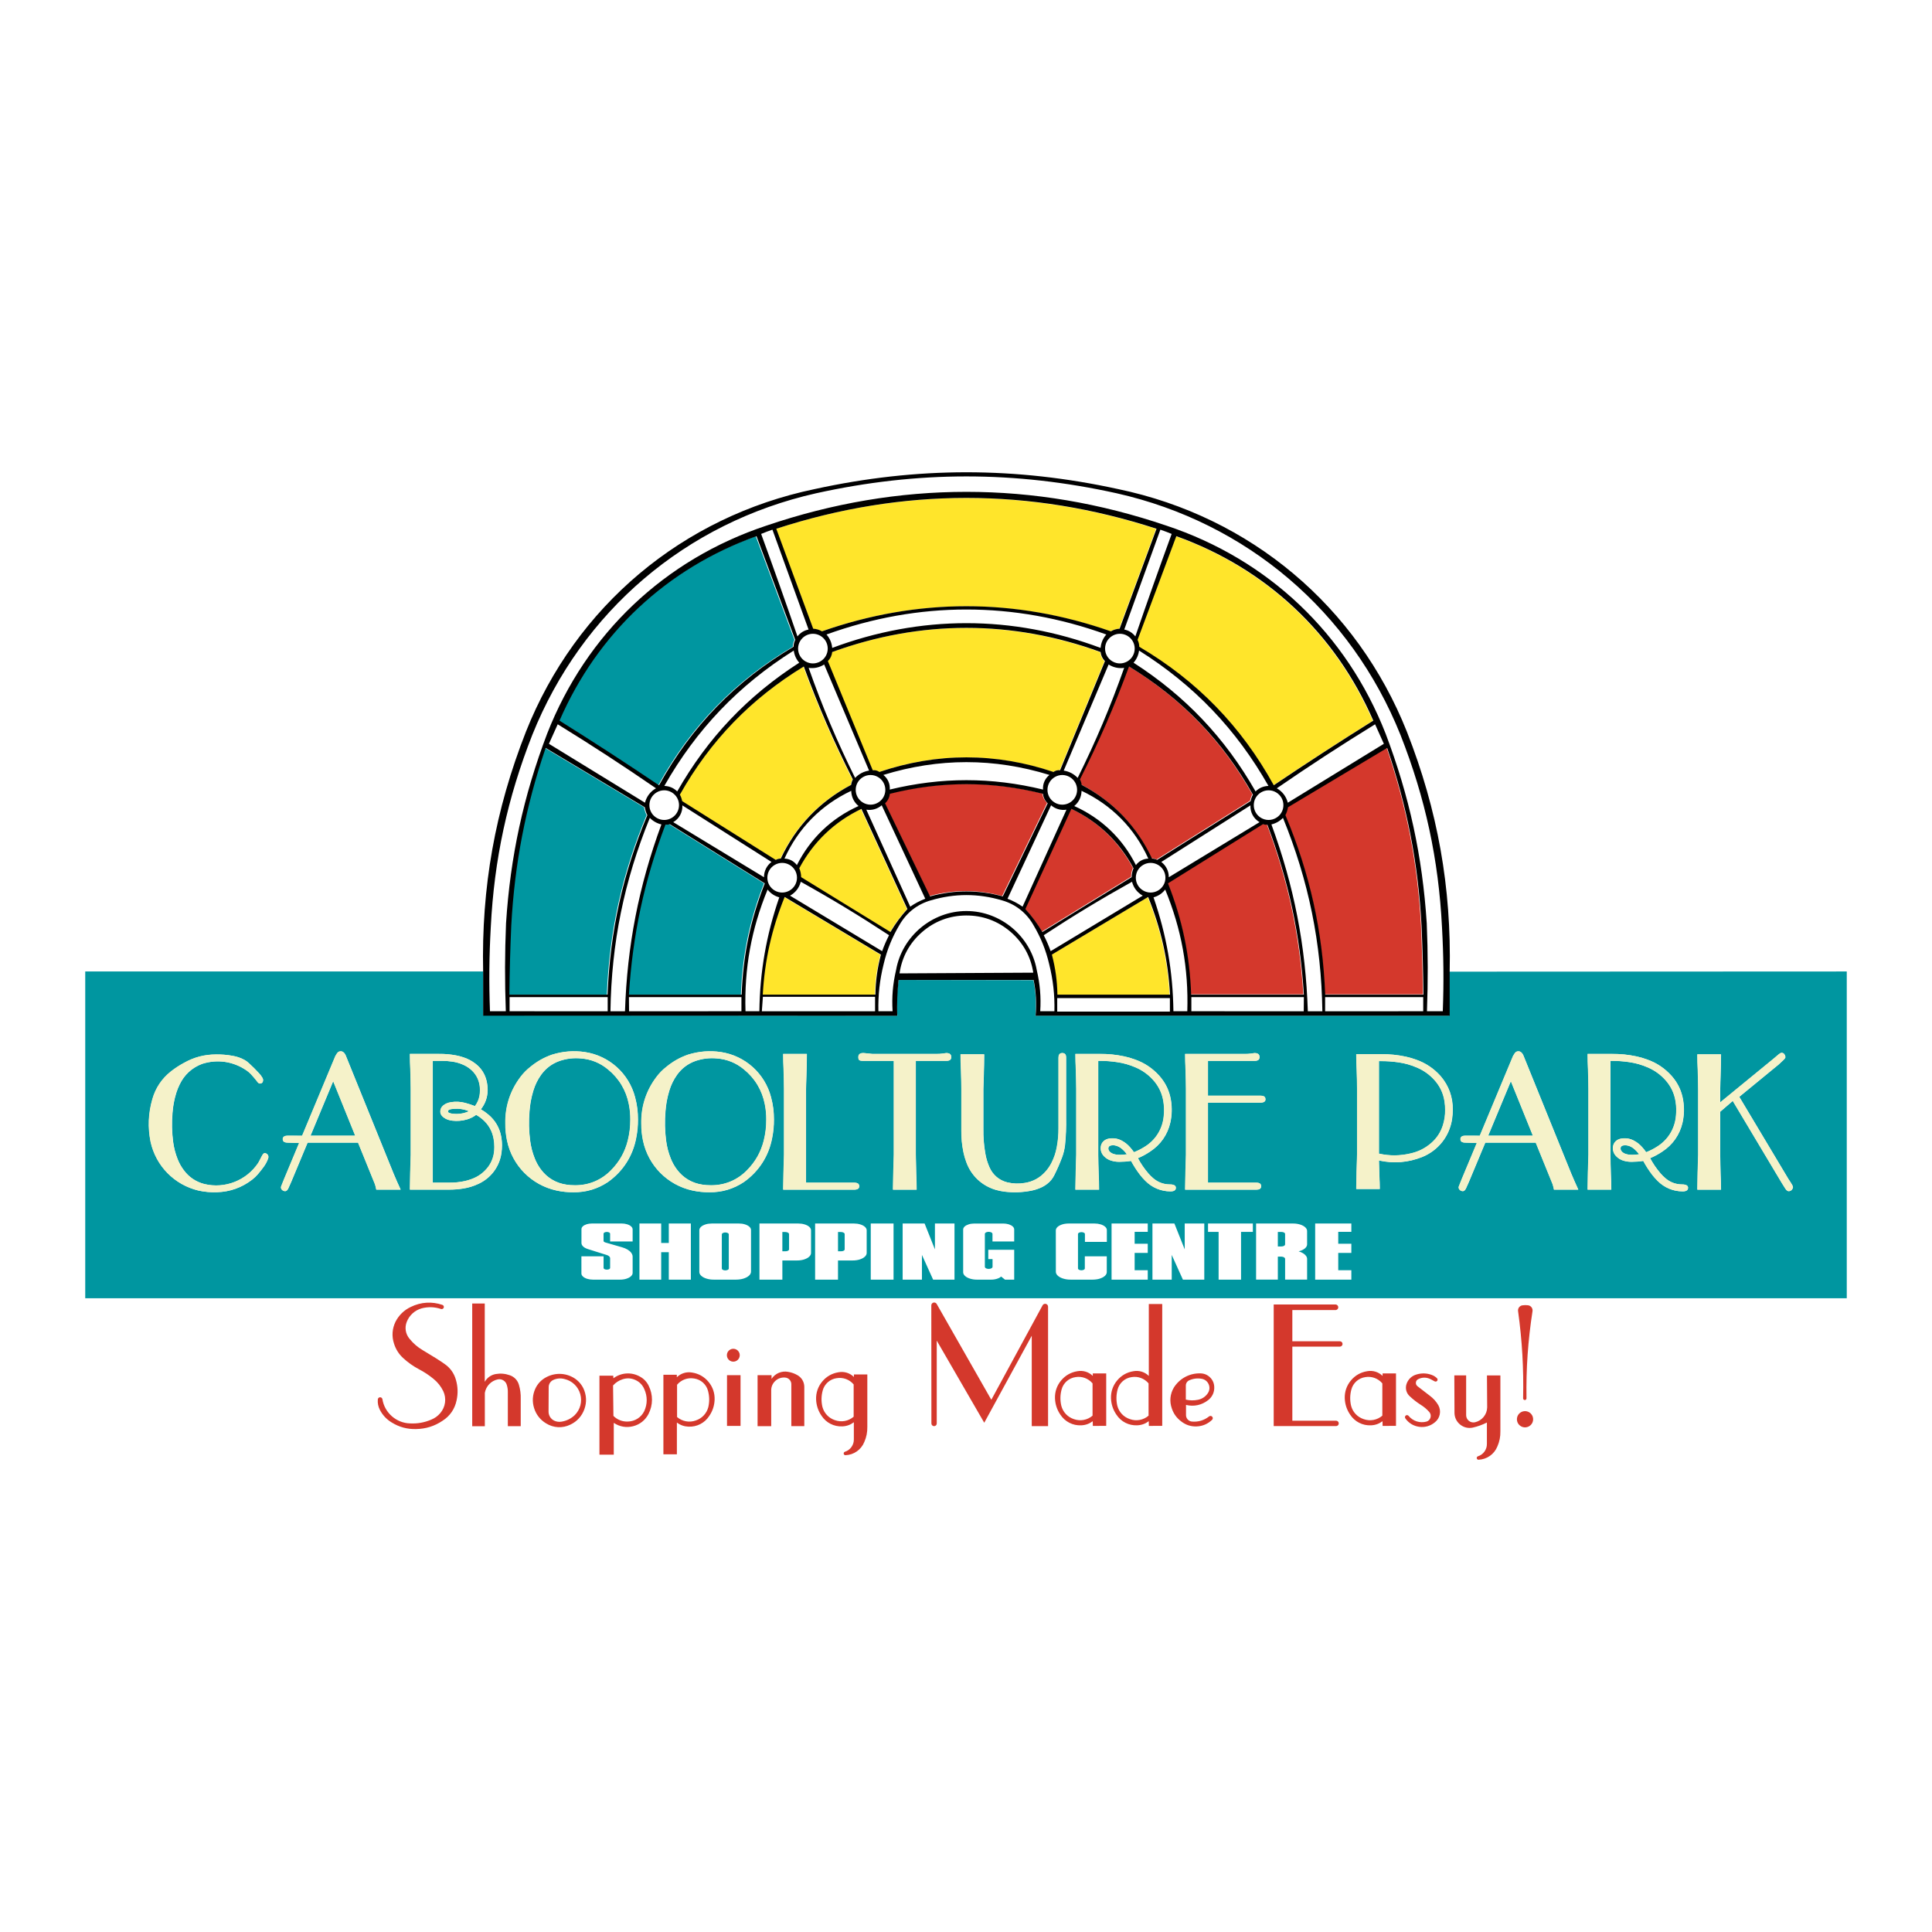
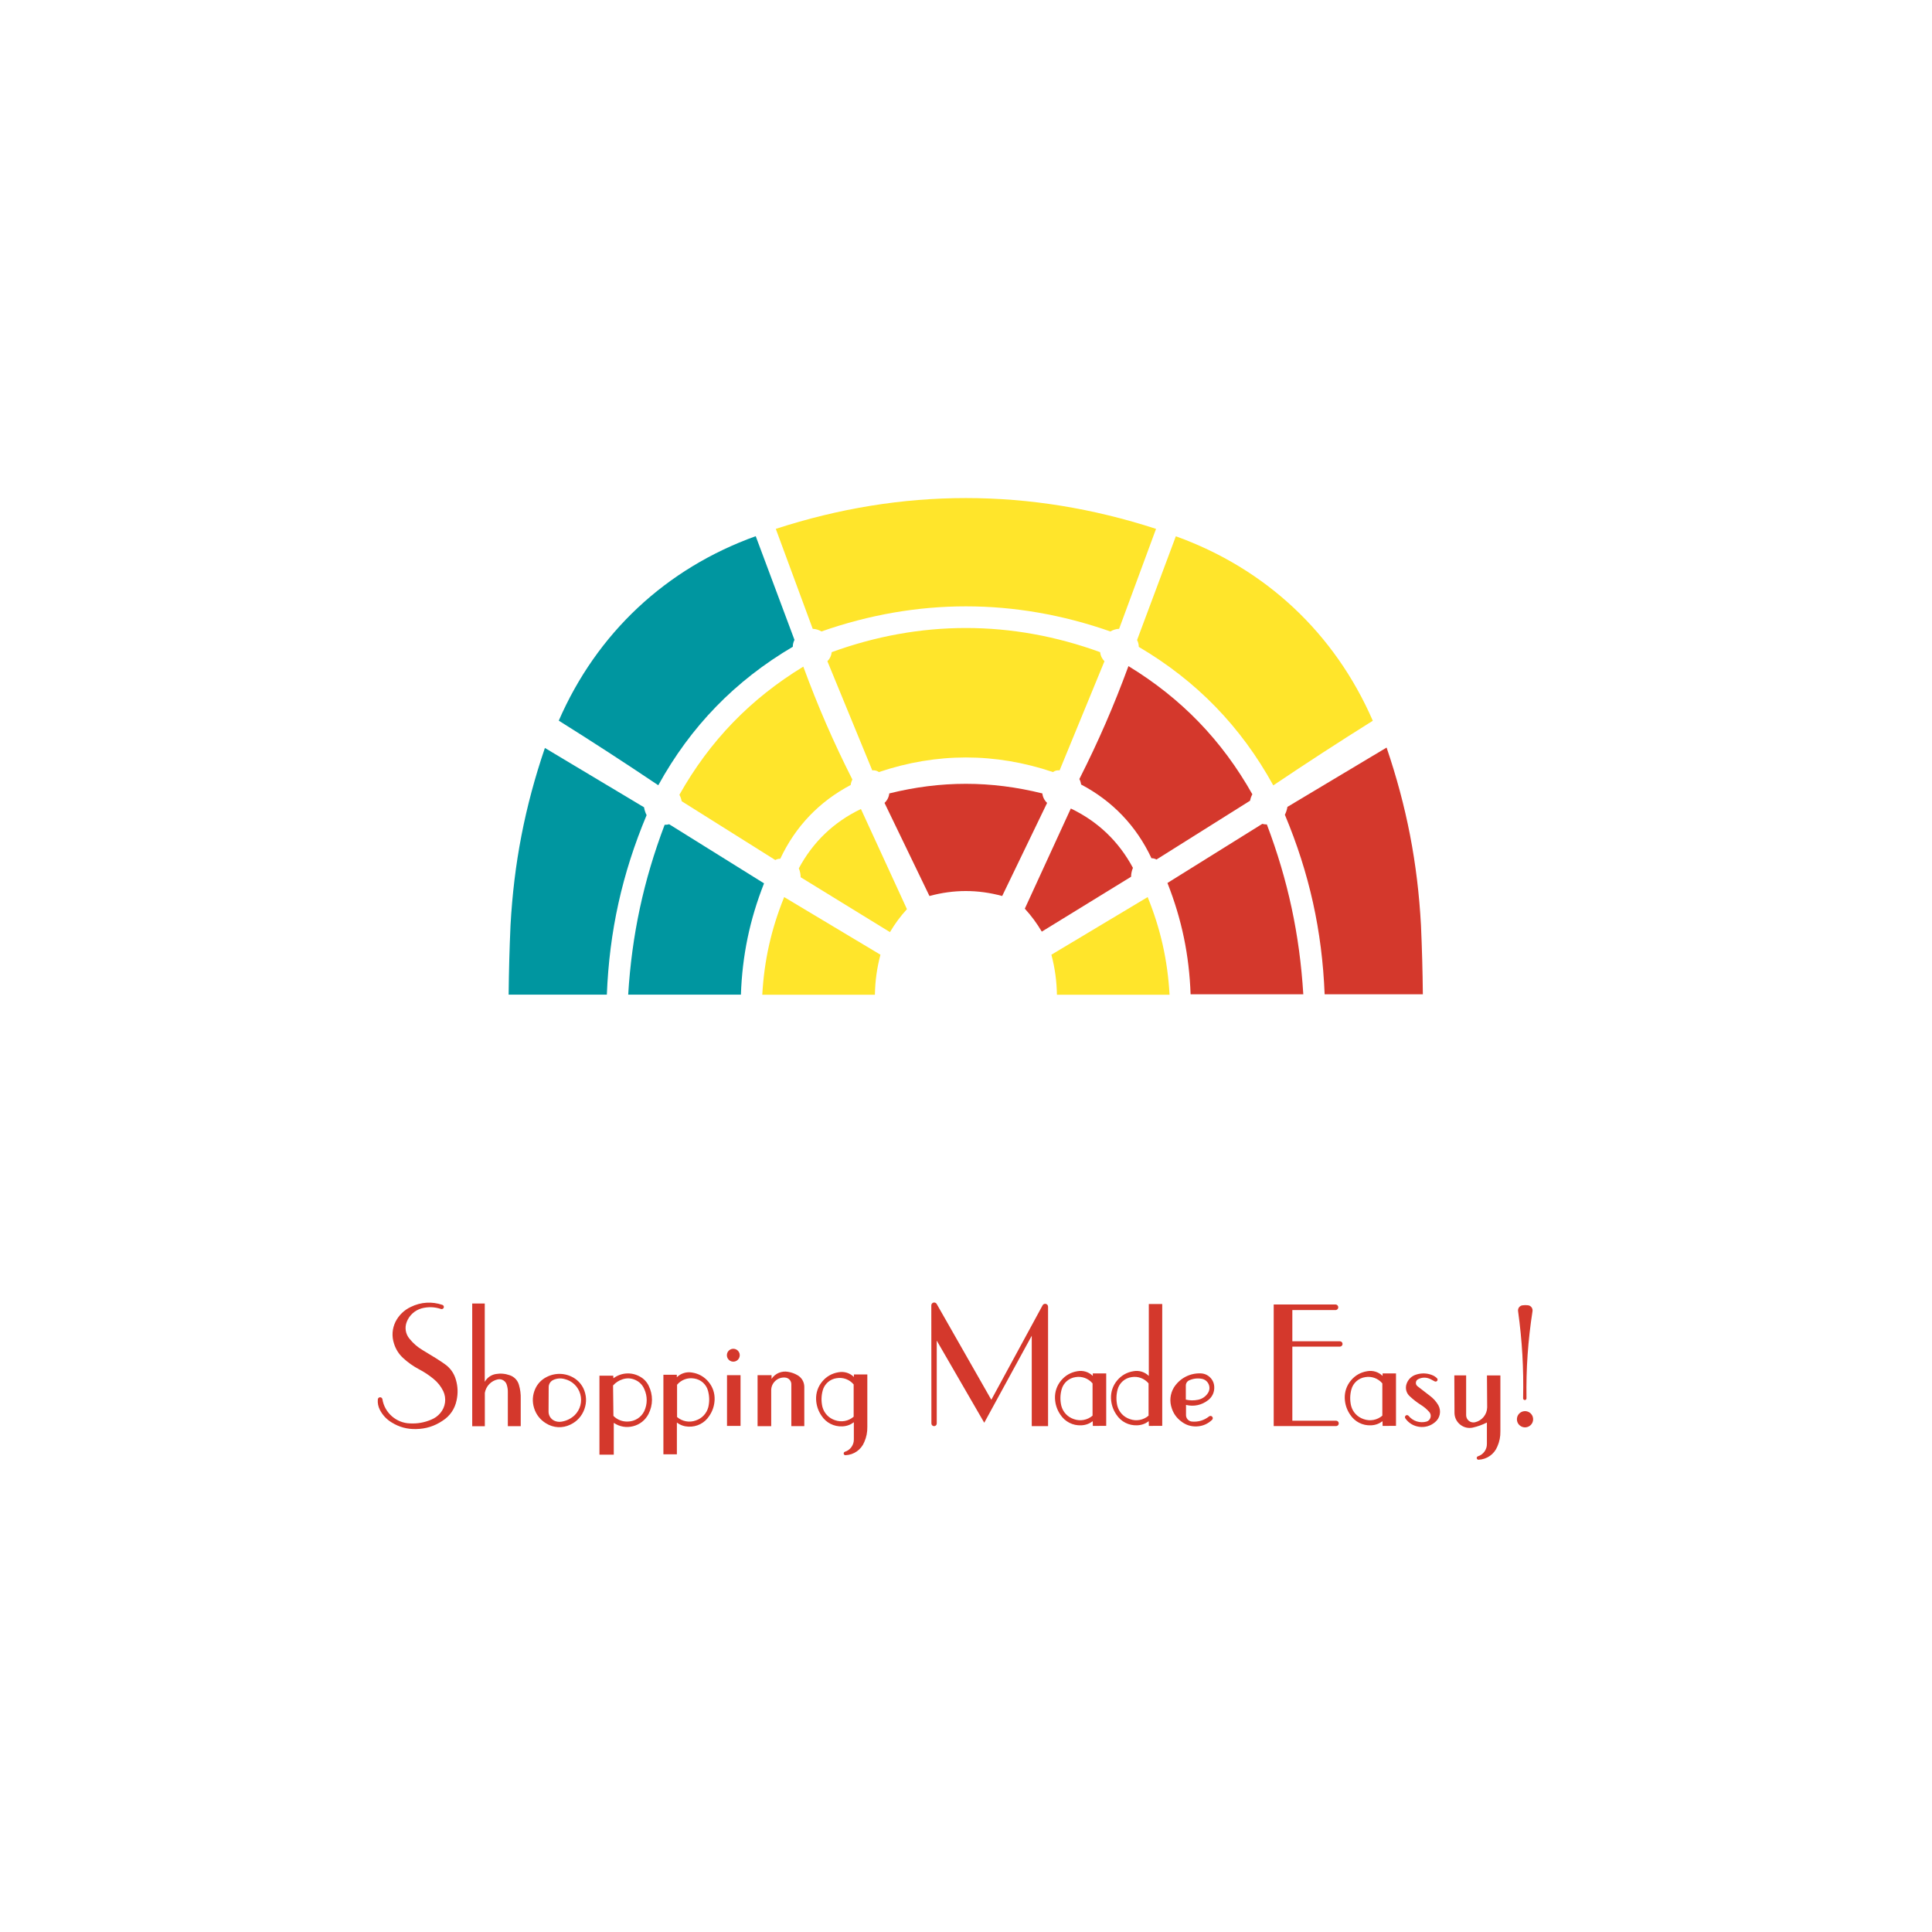
<svg xmlns="http://www.w3.org/2000/svg" version="1.0" id="Layer_1" x="0px" y="0px" width="192.756px" height="192.756px" viewBox="0 0 192.756 192.756" enable-background="new 0 0 192.756 192.756" xml:space="preserve">
  <g>
    <polygon fill-rule="evenodd" clip-rule="evenodd" fill="#FFFFFF" points="0,0 192.756,0 192.756,192.756 0,192.756 0,0  " />
-     <path fill-rule="evenodd" clip-rule="evenodd" fill="#0096A0" d="M58.009,125.344h2.21v1.156c0.002,0.035,0.018,0.066,0.044,0.088   c0.036,0.031,0.074,0.051,0.12,0.064c0.109,0.031,0.216,0.031,0.326,0c0.045-0.014,0.083-0.033,0.119-0.064   c0.027-0.021,0.042-0.053,0.044-0.088l0.001-0.967c-0.001-0.045-0.015-0.088-0.041-0.125c-0.015-0.021-0.031-0.041-0.05-0.059   c-0.046-0.043-0.095-0.074-0.152-0.1c-0.033-0.014-0.063-0.025-0.097-0.037l-1.881-0.592c-0.122-0.037-0.229-0.086-0.337-0.152   c-0.088-0.055-0.16-0.119-0.221-0.205c-0.05-0.068-0.078-0.146-0.081-0.23v-1.404c0-0.051,0.011-0.098,0.034-0.145   c0.026-0.051,0.059-0.094,0.102-0.135c0.051-0.045,0.103-0.082,0.164-0.115c0.149-0.076,0.297-0.123,0.464-0.145   c0.091-0.014,0.176-0.02,0.268-0.02h2.979c0.189,0,0.361,0.023,0.542,0.078c0.08,0.023,0.151,0.053,0.226,0.09   c0.064,0.035,0.12,0.072,0.174,0.121c0.046,0.039,0.082,0.084,0.111,0.139c0.026,0.047,0.039,0.096,0.041,0.15v1.217h-2.247v-0.777   c-0.002-0.033-0.017-0.064-0.044-0.088c-0.036-0.029-0.075-0.051-0.12-0.064c-0.109-0.031-0.218-0.031-0.328,0   c-0.045,0.014-0.083,0.035-0.12,0.064c-0.026,0.023-0.042,0.055-0.043,0.088l0.001,0.721c0,0.01,0.002,0.02,0.006,0.029   c0.003,0.012,0.008,0.021,0.015,0.029c0.007,0.012,0.015,0.02,0.025,0.027c0.023,0.021,0.047,0.035,0.075,0.047   c0.016,0.006,0.031,0.012,0.047,0.018l1.686,0.486c0.198,0.055,0.372,0.129,0.548,0.232c0.077,0.047,0.142,0.094,0.209,0.152   c0.06,0.053,0.108,0.105,0.155,0.17c0.042,0.057,0.073,0.113,0.098,0.182c0.023,0.061,0.035,0.121,0.037,0.186v1.631   c0,0.062-0.015,0.119-0.043,0.174c-0.033,0.064-0.074,0.115-0.127,0.164c-0.062,0.055-0.126,0.1-0.201,0.139   c-0.183,0.092-0.363,0.148-0.566,0.174c-0.111,0.016-0.214,0.021-0.326,0.021h-2.704c-0.199,0-0.381-0.025-0.572-0.082   c-0.084-0.027-0.159-0.057-0.237-0.1c-0.067-0.035-0.125-0.074-0.182-0.127c-0.048-0.043-0.084-0.09-0.114-0.146   c-0.026-0.051-0.038-0.104-0.039-0.16V125.344L58.009,125.344L58.009,125.344z M63.797,127.67v-5.6h2.17v1.941h0.759v-1.941h2.201   v5.6h-2.201v-2.74h-0.759v2.74H63.797L63.797,127.67L63.797,127.67z M72.016,123.15v3.41c0.001,0.035,0.018,0.068,0.046,0.092   c0.038,0.033,0.08,0.057,0.128,0.07c0.117,0.033,0.232,0.033,0.349-0.002c0.048-0.014,0.089-0.035,0.127-0.068   c0.028-0.023,0.044-0.057,0.045-0.094v-3.408c-0.002-0.037-0.019-0.07-0.047-0.094c-0.039-0.031-0.08-0.053-0.128-0.066   c-0.116-0.033-0.23-0.033-0.346,0c-0.048,0.014-0.089,0.035-0.127,0.068C72.034,123.082,72.018,123.115,72.016,123.15   L72.016,123.15L72.016,123.15z M69.772,126.908v-4.182c0.002-0.061,0.017-0.117,0.046-0.172c0.034-0.061,0.074-0.111,0.127-0.158   c0.062-0.055,0.125-0.098,0.199-0.137c0.18-0.088,0.357-0.143,0.557-0.168c0.109-0.014,0.209-0.021,0.32-0.021h2.705   c0.209,0,0.399,0.025,0.599,0.086c0.088,0.027,0.167,0.059,0.249,0.102c0.071,0.037,0.131,0.078,0.191,0.133   c0.051,0.045,0.089,0.094,0.121,0.154c0.027,0.053,0.041,0.105,0.042,0.166v4.162c0,0.072-0.017,0.139-0.05,0.205   c-0.038,0.074-0.085,0.135-0.147,0.191c-0.072,0.066-0.147,0.119-0.234,0.164c-0.213,0.109-0.424,0.176-0.662,0.207   c-0.131,0.02-0.251,0.029-0.383,0.029h-2.253c-0.248,0.002-0.474-0.031-0.712-0.102c-0.105-0.031-0.198-0.07-0.295-0.121   c-0.084-0.043-0.156-0.094-0.227-0.158c-0.06-0.053-0.106-0.111-0.143-0.184C69.789,127.043,69.773,126.979,69.772,126.908   L69.772,126.908L69.772,126.908z M78.056,122.918v1.92h0.318c0.062,0,0.117-0.008,0.176-0.025c0.026-0.01,0.049-0.018,0.073-0.031   c0.021-0.01,0.039-0.023,0.055-0.039c0.015-0.014,0.026-0.029,0.035-0.047c0.007-0.016,0.011-0.031,0.011-0.047v-1.523   c0-0.02-0.004-0.037-0.013-0.053c-0.01-0.02-0.022-0.037-0.038-0.051c-0.019-0.018-0.039-0.031-0.062-0.043   c-0.056-0.029-0.111-0.045-0.173-0.053c-0.034-0.006-0.065-0.008-0.1-0.008H78.056L78.056,122.918L78.056,122.918z M75.772,127.67   v-5.6h3.884c0.218,0,0.417,0.027,0.626,0.09c0.093,0.027,0.174,0.061,0.26,0.105c0.075,0.039,0.138,0.082,0.201,0.139   c0.053,0.047,0.094,0.098,0.128,0.16c0.029,0.055,0.044,0.111,0.046,0.174v2.27c0,0.068-0.016,0.131-0.047,0.193   c-0.036,0.07-0.081,0.127-0.139,0.18c-0.069,0.062-0.139,0.113-0.221,0.156c-0.201,0.104-0.4,0.166-0.625,0.195   c-0.123,0.018-0.236,0.025-0.361,0.025h-1.467v1.912H75.772L75.772,127.67L75.772,127.67z M83.608,122.918v1.92h0.317   c0.062,0,0.118-0.008,0.176-0.025c0.026-0.01,0.049-0.018,0.073-0.031c0.021-0.01,0.038-0.023,0.055-0.039   c0.015-0.014,0.026-0.029,0.034-0.047c0.008-0.016,0.012-0.031,0.011-0.047v-1.523c0-0.02-0.003-0.037-0.012-0.053   c-0.01-0.02-0.022-0.037-0.038-0.051c-0.019-0.018-0.039-0.031-0.062-0.043c-0.056-0.029-0.111-0.045-0.173-0.053   c-0.034-0.006-0.065-0.008-0.101-0.008H83.608L83.608,122.918L83.608,122.918z M81.324,127.67v-5.6h3.884   c0.218,0,0.417,0.027,0.626,0.09c0.093,0.027,0.174,0.061,0.26,0.105c0.074,0.039,0.138,0.082,0.201,0.139   c0.053,0.047,0.094,0.098,0.128,0.16c0.029,0.055,0.044,0.111,0.046,0.174v2.27c0,0.068-0.016,0.131-0.047,0.193   c-0.036,0.07-0.081,0.127-0.139,0.18c-0.069,0.062-0.14,0.113-0.222,0.156c-0.201,0.104-0.401,0.166-0.625,0.195   c-0.123,0.018-0.237,0.025-0.361,0.025h-1.467v1.912H81.324L81.324,127.67L81.324,127.67z M86.875,127.67v-5.6h2.274v5.6H86.875   L86.875,127.67L86.875,127.67z M90.057,127.67v-5.6h2.191l1.03,2.582v-2.582h1.952v5.6h-2.133l-1.116-2.467v2.467H90.057   L90.057,127.67L90.057,127.67z M98.602,124.691h2.585v2.979h-0.919l-0.387-0.309c-0.078,0.072-0.159,0.125-0.256,0.166   c-0.242,0.1-0.481,0.146-0.743,0.143h-1.411c-0.238,0.002-0.455-0.029-0.683-0.098c-0.101-0.031-0.19-0.066-0.284-0.115   c-0.082-0.043-0.151-0.09-0.219-0.15c-0.058-0.053-0.103-0.107-0.139-0.176c-0.032-0.061-0.049-0.121-0.051-0.189v-4.277   c0-0.055,0.013-0.105,0.039-0.154c0.03-0.057,0.065-0.104,0.113-0.145c0.056-0.051,0.113-0.09,0.179-0.123   c0.163-0.082,0.324-0.131,0.504-0.152c0.099-0.014,0.19-0.02,0.29-0.02h2.876c0.189,0,0.362,0.025,0.544,0.078   c0.08,0.025,0.151,0.055,0.226,0.094c0.064,0.033,0.119,0.072,0.174,0.121c0.046,0.041,0.081,0.086,0.109,0.141   c0.024,0.047,0.037,0.096,0.038,0.15v1.209h-2.166v-0.76c-0.002-0.041-0.021-0.076-0.052-0.102   c-0.042-0.037-0.087-0.061-0.14-0.074c-0.127-0.037-0.253-0.037-0.38,0c-0.053,0.016-0.098,0.039-0.139,0.074   c-0.03,0.027-0.048,0.062-0.05,0.104v3.287c0.003,0.041,0.021,0.078,0.053,0.104c0.042,0.035,0.088,0.061,0.142,0.074   c0.129,0.037,0.256,0.037,0.385-0.002c0.052-0.016,0.098-0.039,0.139-0.076c0.03-0.025,0.048-0.062,0.049-0.104v-0.771h-0.426   V124.691L98.602,124.691L98.602,124.691z M108.235,125.342h2.189v1.568c0.001,0.07-0.014,0.133-0.044,0.195   c-0.035,0.07-0.079,0.129-0.137,0.184c-0.068,0.062-0.139,0.111-0.221,0.156c-0.202,0.105-0.402,0.168-0.627,0.197   c-0.125,0.018-0.238,0.027-0.363,0.027h-2.229c-0.255,0.002-0.487-0.031-0.731-0.105c-0.108-0.033-0.203-0.072-0.303-0.125   c-0.087-0.045-0.16-0.096-0.232-0.162c-0.062-0.057-0.107-0.115-0.146-0.189c-0.032-0.064-0.048-0.131-0.048-0.203l-0.004-4.129   c0-0.062,0.015-0.121,0.044-0.178c0.032-0.064,0.074-0.117,0.127-0.166c0.063-0.057,0.128-0.102,0.204-0.141   c0.186-0.094,0.368-0.152,0.574-0.178c0.113-0.016,0.218-0.023,0.332-0.023h2.596c0.21,0,0.401,0.027,0.604,0.088   c0.089,0.025,0.168,0.059,0.25,0.102c0.072,0.037,0.133,0.078,0.193,0.133c0.052,0.045,0.091,0.096,0.123,0.154   c0.028,0.053,0.043,0.107,0.045,0.168v1.191h-2.187v-0.787c-0.001-0.037-0.018-0.068-0.045-0.092   c-0.037-0.033-0.078-0.055-0.126-0.068c-0.115-0.035-0.229-0.035-0.345-0.002c-0.049,0.014-0.09,0.035-0.128,0.066   c-0.029,0.023-0.046,0.055-0.049,0.092v3.439c0.003,0.037,0.019,0.068,0.047,0.092c0.037,0.031,0.078,0.053,0.125,0.066   c0.114,0.033,0.227,0.033,0.34,0c0.048-0.014,0.088-0.035,0.125-0.068c0.027-0.021,0.044-0.055,0.045-0.09V125.342L108.235,125.342   L108.235,125.342z M110.901,127.67v-5.6h3.61v0.83h-1.307v1.189h1.307v0.914h-1.307v1.727h1.307v0.939H110.901L110.901,127.67   L110.901,127.67z M114.98,127.67v-5.6h2.191l1.029,2.582v-2.582h1.952v5.6h-2.133l-1.116-2.467v2.467H114.98L114.98,127.67   L114.98,127.67z M121.581,127.67v-4.762h-1.055v-0.838h4.471v0.838h-1.178v4.762H121.581L121.581,127.67L121.581,127.67z    M127.49,122.914v1.445h0.35c0.066,0,0.126-0.01,0.188-0.027c0.027-0.01,0.052-0.02,0.077-0.033   c0.022-0.012,0.041-0.025,0.06-0.043c0.016-0.014,0.027-0.029,0.037-0.047c0.009-0.018,0.013-0.035,0.013-0.053v-1.049   c-0.001-0.018-0.005-0.033-0.013-0.049c-0.01-0.02-0.021-0.033-0.036-0.047c-0.019-0.016-0.036-0.029-0.058-0.041   c-0.052-0.025-0.104-0.043-0.161-0.049c-0.031-0.006-0.061-0.008-0.093-0.008H127.49L127.49,122.914L127.49,122.914z    M125.32,127.67v-5.6h3.698c0.244,0,0.466,0.031,0.699,0.102c0.103,0.031,0.193,0.07,0.289,0.121   c0.082,0.043,0.152,0.092,0.221,0.156c0.058,0.053,0.102,0.109,0.137,0.18c0.031,0.062,0.046,0.127,0.045,0.195l0.001,1.318   c0,0.051-0.008,0.098-0.025,0.146c-0.02,0.053-0.044,0.098-0.078,0.141c-0.037,0.051-0.077,0.092-0.125,0.133   c-0.117,0.094-0.237,0.16-0.378,0.213c-0.08,0.029-0.155,0.053-0.238,0.072c0.16,0.045,0.301,0.105,0.443,0.191   c0.062,0.037,0.114,0.076,0.168,0.123c0.049,0.043,0.088,0.086,0.125,0.137c0.034,0.047,0.06,0.094,0.079,0.146   c0.019,0.051,0.027,0.1,0.029,0.152v2.072h-2.194v-2.074c0-0.02-0.005-0.039-0.014-0.057c-0.011-0.021-0.024-0.037-0.041-0.053   c-0.021-0.02-0.041-0.033-0.065-0.047c-0.06-0.029-0.118-0.049-0.185-0.057c-0.036-0.006-0.069-0.008-0.106-0.008h-0.314v2.295   H125.32L125.32,127.67L125.32,127.67z M131.214,127.67v-5.6h3.61v0.83h-1.307v1.189h1.307v0.914h-1.307v1.727h1.307v0.939H131.214   L131.214,127.67L131.214,127.67z M8.504,96.923h39.701v4.39l41.328,0.02c-0.122-1.223-0.078-2.352,0.14-3.562l13.43,0.02   c0.242,1.201,0.305,2.324,0.199,3.543h41.273v-4.391l39.677-0.018v32.604H8.504V96.923L8.504,96.923L8.504,96.923z M26.787,115.426   c0,0.012-0.001,0.021-0.002,0.033c-0.003,0.027-0.008,0.053-0.016,0.08c-0.021,0.076-0.046,0.145-0.078,0.219   c-0.089,0.215-0.193,0.4-0.328,0.592c-0.198,0.275-0.389,0.52-0.609,0.779c-0.185,0.217-0.372,0.396-0.596,0.57   c-1.028,0.791-2.197,1.209-3.494,1.25c-0.644,0.023-1.232-0.029-1.862-0.166c-2.401-0.576-4.242-2.455-4.77-4.867   c-0.286-1.451-0.227-2.838,0.182-4.26c0.319-1.111,0.935-2.031,1.84-2.75c0.429-0.336,0.845-0.609,1.325-0.867   c0.998-0.559,2.039-0.832,3.182-0.832c0.571-0.008,1.091,0.035,1.654,0.137c0.428,0.072,0.807,0.203,1.189,0.408   c0.156,0.088,0.289,0.186,0.42,0.309c0.373,0.338,0.698,0.662,1.038,1.033c0.115,0.125,0.209,0.248,0.299,0.395   c0.02,0.031,0.036,0.062,0.052,0.098c0.013,0.027,0.023,0.055,0.031,0.084c0.007,0.025,0.01,0.047,0.011,0.072   c0,0.045-0.003,0.086-0.013,0.131c-0.008,0.037-0.021,0.07-0.04,0.102c-0.037,0.061-0.091,0.102-0.158,0.119   c-0.04,0.01-0.078,0.014-0.119,0.014c-0.018,0-0.034-0.004-0.051-0.01c-0.009-0.002-0.018-0.006-0.026-0.012   c-0.021-0.01-0.038-0.021-0.055-0.035c-0.021-0.018-0.04-0.035-0.058-0.055c-0.035-0.039-0.063-0.074-0.093-0.117   c-0.024-0.035-0.048-0.066-0.074-0.1c-0.171-0.211-0.332-0.398-0.515-0.598c-0.132-0.141-0.266-0.256-0.424-0.367   c-1.315-0.918-2.925-1.16-4.454-0.672c-1.007,0.375-1.787,1.09-2.247,2.061c-0.136,0.275-0.24,0.535-0.333,0.826   c-0.208,0.678-0.328,1.312-0.38,2.02c-0.081,0.967-0.063,1.855,0.056,2.818c0.08,0.633,0.226,1.197,0.46,1.791   c0.155,0.387,0.341,0.721,0.587,1.057c0.517,0.717,1.226,1.201,2.082,1.42c2.059,0.494,4.212-0.354,5.381-2.119   c0.115-0.203,0.214-0.393,0.316-0.602c0.032-0.066,0.064-0.125,0.103-0.186c0.021-0.031,0.041-0.059,0.065-0.088   c0.019-0.021,0.039-0.041,0.062-0.059c0.01-0.006,0.019-0.012,0.03-0.018c0.018-0.01,0.037-0.014,0.057-0.014   c0.057,0,0.108,0.012,0.158,0.039c0.064,0.033,0.115,0.078,0.156,0.139C26.769,115.289,26.788,115.355,26.787,115.426   L26.787,115.426L26.787,115.426z M39.979,118.693h-2.428c-0.031-0.17-0.067-0.32-0.116-0.486c-0.016-0.047-0.032-0.092-0.052-0.139   l-1.649-4.062h-5.04l-1.632,3.912l-0.269,0.602c-0.018,0.041-0.037,0.078-0.059,0.117c-0.02,0.033-0.04,0.062-0.064,0.092   c-0.021,0.025-0.042,0.045-0.068,0.064c-0.012,0.01-0.023,0.016-0.036,0.023c-0.036,0.02-0.074,0.029-0.115,0.029   c-0.107-0.002-0.205-0.039-0.284-0.111c-0.083-0.072-0.128-0.172-0.126-0.279c0-0.006,0-0.01,0.001-0.014   c0.002-0.014,0.005-0.025,0.009-0.037c0.006-0.02,0.011-0.037,0.018-0.055c0.02-0.055,0.039-0.104,0.062-0.158   c0.08-0.188,0.149-0.359,0.221-0.551l1.501-3.598l-1.143-0.037c-0.061,0-0.116-0.004-0.176-0.014   c-0.049-0.008-0.092-0.021-0.137-0.041c-0.02-0.01-0.037-0.02-0.054-0.033c-0.065-0.045-0.106-0.113-0.118-0.193   c-0.006-0.045-0.006-0.086,0-0.133c0.011-0.078,0.052-0.146,0.118-0.193c0.037-0.025,0.074-0.043,0.118-0.057   c0.025-0.006,0.048-0.012,0.073-0.016c0.06-0.012,0.116-0.016,0.176-0.016l1.443,0.006l3.312-7.941   c0.039-0.074,0.077-0.139,0.122-0.207c0.035-0.055,0.07-0.102,0.113-0.152c0.053-0.059,0.119-0.098,0.196-0.113   c0.038-0.008,0.073-0.012,0.112-0.012c0.082,0,0.156,0.021,0.225,0.066c0.037,0.023,0.068,0.051,0.098,0.082   c0.034,0.037,0.062,0.074,0.088,0.115c0.03,0.049,0.055,0.096,0.079,0.148l4.776,11.791   C39.506,117.646,39.726,118.148,39.979,118.693L39.979,118.693L39.979,118.693z M35.45,113.311l-2.201-5.441l-2.264,5.441H35.45   L35.45,113.311L35.45,113.311z M50.089,114.271c0.001,0.268-0.017,0.51-0.056,0.775c-0.196,1.35-1.034,2.479-2.27,3.059   c-0.509,0.24-1.004,0.393-1.561,0.48c-0.479,0.074-0.921,0.109-1.406,0.107h-3.892c0.016-1.199,0.042-2.289,0.084-3.486l0-6.557   c-0.006-0.654-0.02-1.252-0.042-1.906c-0.026-0.547-0.04-1.045-0.042-1.592h2.912c0.591-0.006,1.128,0.043,1.708,0.152   c0.251,0.049,0.477,0.109,0.72,0.191c0.433,0.141,0.807,0.336,1.171,0.611c0.574,0.43,0.957,1.01,1.128,1.705   c0.078,0.322,0.113,0.625,0.112,0.957c-0.007,0.709-0.234,1.355-0.674,1.91c0.277,0.16,0.516,0.328,0.758,0.535   c0.669,0.564,1.099,1.295,1.264,2.154C50.064,113.676,50.091,113.959,50.089,114.271L50.089,114.271L50.089,114.271z    M46.803,110.869c-0.501-0.203-1.003-0.281-1.543-0.238c-0.085,0.006-0.162,0.016-0.246,0.031   c-0.062,0.012-0.118,0.027-0.176,0.053c-0.022,0.01-0.042,0.02-0.062,0.033c-0.017,0.012-0.031,0.023-0.044,0.039   c-0.035,0.039-0.045,0.094-0.026,0.143c0.007,0.018,0.016,0.031,0.028,0.045c0.014,0.016,0.029,0.027,0.046,0.039   c0.021,0.014,0.042,0.023,0.065,0.033c0.062,0.025,0.121,0.041,0.186,0.053c0.143,0.025,0.275,0.037,0.42,0.039   c0.061,0.002,0.116,0.002,0.177,0.002C46.046,111.133,46.425,111.045,46.803,110.869L46.803,110.869L46.803,110.869z    M49.331,114.439c0.001-0.283-0.021-0.541-0.072-0.818c-0.135-0.766-0.505-1.418-1.09-1.928c-0.208-0.182-0.415-0.328-0.654-0.465   c-0.278,0.209-0.565,0.354-0.898,0.455c-0.498,0.146-0.979,0.188-1.494,0.127c-0.123-0.016-0.234-0.037-0.353-0.074   c-0.208-0.059-0.385-0.152-0.551-0.289c-0.088-0.07-0.155-0.15-0.21-0.25c-0.047-0.09-0.07-0.182-0.069-0.283   c-0.001-0.232,0.094-0.443,0.268-0.598c0.102-0.092,0.207-0.16,0.332-0.215c0.146-0.064,0.288-0.105,0.445-0.131   c0.49-0.08,0.952-0.057,1.432,0.068c0.342,0.092,0.647,0.193,0.977,0.32c0.241-0.314,0.391-0.656,0.46-1.047   c0.061-0.355,0.062-0.688,0.006-1.043c-0.106-0.658-0.438-1.219-0.961-1.629c-0.212-0.166-0.424-0.295-0.671-0.404   c-0.366-0.162-0.718-0.262-1.114-0.318c-0.341-0.051-0.655-0.072-1-0.072H43.18v12.152h1.638c0.539,0.006,1.029-0.043,1.556-0.156   c0.232-0.051,0.441-0.111,0.665-0.195c0.701-0.248,1.27-0.672,1.71-1.27c0.343-0.492,0.532-1.025,0.571-1.623   C49.328,114.646,49.331,114.549,49.331,114.439L49.331,114.439L49.331,114.439z M63.655,111.699   c0.003,0.615-0.048,1.174-0.164,1.775c-0.33,1.836-1.316,3.387-2.839,4.465c-1.042,0.691-2.187,1.029-3.438,1.014   c-0.583,0.004-1.114-0.051-1.684-0.172c-2.486-0.545-4.408-2.48-4.932-4.971c-0.12-0.578-0.174-1.113-0.172-1.703   c-0.031-1.717,0.481-3.293,1.516-4.662c0.298-0.395,0.617-0.717,1.007-1.02c0.652-0.533,1.332-0.914,2.127-1.195   c1.091-0.34,2.156-0.426,3.287-0.264c2.425,0.367,4.389,2.135,5.006,4.508C63.568,110.223,63.658,110.926,63.655,111.699   L63.655,111.699L63.655,111.699z M62.896,111.699c0.003-0.521-0.042-0.996-0.142-1.508c-0.271-1.404-0.983-2.596-2.091-3.498   c-0.781-0.646-1.681-1.012-2.692-1.09c-0.739-0.068-1.426,0.012-2.13,0.248c-0.763,0.27-1.382,0.734-1.854,1.391   c-0.349,0.494-0.593,0.996-0.769,1.574c-0.21,0.693-0.332,1.348-0.384,2.07c-0.082,0.99-0.063,1.898,0.059,2.885   c0.082,0.645,0.231,1.223,0.473,1.828c0.159,0.393,0.35,0.734,0.603,1.076c0.623,0.84,1.511,1.371,2.547,1.52   c0.287,0.045,0.551,0.064,0.841,0.064c1.39,0.016,2.664-0.516,3.63-1.514c0.824-0.836,1.368-1.803,1.656-2.941   C62.819,113.096,62.899,112.432,62.896,111.699L62.896,111.699L62.896,111.699z M77.22,111.699   c0.003,0.615-0.048,1.174-0.164,1.775c-0.33,1.836-1.316,3.387-2.839,4.465c-1.042,0.691-2.187,1.029-3.438,1.014   c-0.583,0.004-1.114-0.051-1.684-0.172c-2.486-0.545-4.408-2.48-4.932-4.971c-0.12-0.578-0.174-1.113-0.172-1.703   c-0.031-1.717,0.481-3.293,1.516-4.662c0.298-0.395,0.617-0.717,1.007-1.02c0.653-0.533,1.332-0.914,2.127-1.195   c1.091-0.34,2.155-0.426,3.287-0.264c2.425,0.367,4.389,2.135,5.006,4.508C77.133,110.223,77.224,110.926,77.22,111.699   L77.22,111.699L77.22,111.699z M76.462,111.699c0.003-0.521-0.042-0.996-0.142-1.508c-0.271-1.404-0.983-2.596-2.092-3.498   c-0.781-0.646-1.681-1.012-2.692-1.09c-0.74-0.068-1.426,0.012-2.13,0.248c-0.763,0.27-1.382,0.734-1.854,1.391   c-0.349,0.494-0.593,0.996-0.768,1.574c-0.211,0.693-0.332,1.348-0.385,2.07c-0.082,0.99-0.064,1.898,0.059,2.885   c0.082,0.645,0.231,1.223,0.473,1.828c0.159,0.393,0.35,0.734,0.603,1.076c0.624,0.84,1.511,1.371,2.547,1.52   c0.287,0.045,0.551,0.064,0.841,0.064c1.39,0.016,2.663-0.516,3.63-1.514c0.824-0.836,1.369-1.803,1.656-2.941   C76.384,113.096,76.465,112.432,76.462,111.699L76.462,111.699L76.462,111.699z M85.73,118.352c0,0.043-0.006,0.082-0.019,0.123   c-0.018,0.055-0.051,0.1-0.099,0.133c-0.035,0.025-0.071,0.043-0.112,0.055c-0.05,0.016-0.097,0.023-0.15,0.027   c-0.03,0.004-0.058,0.004-0.089,0.004h-7.114c0.015-1.199,0.041-2.289,0.083-3.486c0-0.012,0-0.023,0-0.035v-6.521   c-0.006-0.654-0.02-1.252-0.042-1.906c-0.027-0.547-0.04-1.045-0.042-1.592h2.359c-0.004,0.746-0.017,1.424-0.042,2.17   l-0.042,1.314c0,0.01,0,0.018,0,0.025v9.336h4.845c0.058,0,0.11,0.004,0.167,0.016c0.046,0.008,0.088,0.021,0.13,0.041   c0.09,0.045,0.15,0.131,0.162,0.23C85.729,118.307,85.73,118.328,85.73,118.352L85.73,118.352L85.73,118.352z M94.914,105.471   c0.001,0.049-0.005,0.09-0.02,0.137c-0.028,0.08-0.083,0.143-0.16,0.18c-0.046,0.021-0.09,0.035-0.14,0.045   c-0.062,0.01-0.118,0.016-0.18,0.014h-3.039v9.332c0.008,0.652,0.021,1.244,0.042,1.896c0.026,0.557,0.039,1.062,0.042,1.619   h-2.359c0.015-1.197,0.042-2.285,0.084-3.482c0-0.012,0-0.021,0-0.033v-9.332h-3.039c-0.053,0-0.102-0.002-0.154-0.006   c-0.043-0.002-0.082-0.008-0.123-0.018c-0.032-0.006-0.062-0.016-0.091-0.029c-0.008-0.004-0.016-0.008-0.023-0.012   c-0.015-0.01-0.027-0.02-0.039-0.033c-0.012-0.016-0.021-0.029-0.03-0.049c-0.015-0.031-0.024-0.062-0.029-0.098   c-0.011-0.07-0.013-0.137-0.005-0.207c0.005-0.047,0.018-0.088,0.038-0.131c0.028-0.057,0.07-0.102,0.126-0.135   c0.042-0.023,0.083-0.039,0.131-0.049c0.058-0.01,0.11-0.016,0.169-0.016c0.025,0,0.047,0.002,0.073,0.002   c0.152,0.01,0.29,0.023,0.441,0.041c0.13,0.02,0.249,0.031,0.38,0.043c0.013,0,0.025,0,0.039,0.002h6.451   c0.172,0.002,0.33-0.008,0.5-0.031l0.432-0.057c0.061,0,0.115,0.006,0.175,0.016c0.049,0.01,0.092,0.025,0.135,0.049   c0.077,0.043,0.131,0.111,0.155,0.197C94.909,105.375,94.915,105.42,94.914,105.471L94.914,105.471L94.914,105.471z    M106.373,105.504v6.045c0.018,0.926-0.017,1.77-0.109,2.691c-0.052,0.443-0.148,0.84-0.306,1.256   c-0.232,0.617-0.473,1.166-0.767,1.754c-0.173,0.35-0.404,0.631-0.713,0.869c-0.223,0.172-0.446,0.301-0.706,0.408   c-0.296,0.125-0.576,0.211-0.892,0.273c-0.904,0.172-1.753,0.201-2.667,0.092c-0.309-0.041-0.586-0.1-0.884-0.186   c-1.379-0.414-2.441-1.428-2.92-2.785c-0.115-0.311-0.2-0.602-0.269-0.926c-0.155-0.75-0.223-1.449-0.215-2.217v-4.107   c-0.006-0.66-0.019-1.262-0.042-1.922c-0.026-0.535-0.04-1.02-0.042-1.555H98.2c-0.004,0.736-0.017,1.404-0.042,2.141l-0.042,1.305   c0,0.01,0,0.018,0,0.027v3.938c-0.013,0.848,0.047,1.621,0.19,2.455c0.085,0.506,0.22,0.955,0.428,1.422   c0.333,0.746,0.964,1.281,1.756,1.484c0.592,0.141,1.156,0.16,1.756,0.061c0.807-0.123,1.503-0.498,2.05-1.104   c0.252-0.279,0.448-0.562,0.62-0.896c0.253-0.5,0.42-0.99,0.524-1.541c0.125-0.656,0.181-1.266,0.175-1.936v-7.025   c-0.001-0.057,0.004-0.109,0.015-0.166c0.005-0.023,0.011-0.045,0.02-0.068c0.014-0.041,0.033-0.076,0.061-0.111   c0.039-0.047,0.089-0.078,0.147-0.096c0.092-0.027,0.182-0.027,0.273-0.002c0.099,0.029,0.175,0.102,0.208,0.197   c0.009,0.023,0.015,0.043,0.02,0.066C106.369,105.4,106.374,105.449,106.373,105.504L106.373,105.504L106.373,105.504z    M117.321,118.508c0.001,0.047-0.006,0.088-0.021,0.131c-0.022,0.059-0.062,0.105-0.114,0.139c-0.041,0.027-0.082,0.045-0.13,0.057   c-0.059,0.018-0.113,0.025-0.174,0.029c-0.035,0.002-0.067,0.004-0.103,0.004c-0.956-0.008-1.825-0.373-2.498-1.053   c-0.201-0.199-0.372-0.393-0.545-0.615c-0.337-0.447-0.614-0.877-0.881-1.371c-0.39,0.061-0.748,0.088-1.143,0.088   c-0.271,0.004-0.518-0.027-0.778-0.1c-0.305-0.08-0.562-0.232-0.781-0.459c-0.254-0.258-0.367-0.609-0.313-0.967   c0.044-0.299,0.225-0.551,0.495-0.686c0.11-0.055,0.22-0.09,0.342-0.109c0.43-0.068,0.842-0.002,1.229,0.199   c0.328,0.172,0.598,0.387,0.842,0.666c0.146,0.162,0.27,0.32,0.393,0.5c0.39-0.152,0.73-0.324,1.083-0.549   c1.095-0.676,1.782-1.789,1.895-3.07c0.052-0.494,0.04-0.949-0.037-1.439c-0.129-0.816-0.465-1.525-1.015-2.141   c-0.499-0.553-1.062-0.959-1.745-1.258c-0.623-0.271-1.224-0.441-1.896-0.537c-0.582-0.084-1.118-0.123-1.706-0.121h-0.143v9.338   c0.006,0.656,0.02,1.254,0.042,1.91c0.026,0.549,0.04,1.049,0.042,1.6H107.3c0.016-1.199,0.042-2.289,0.084-3.486l0.001-6.557   c-0.006-0.666-0.02-1.271-0.043-1.936c-0.026-0.537-0.039-1.025-0.042-1.562h2.392c0.859-0.008,1.643,0.068,2.484,0.246   c0.372,0.08,0.705,0.178,1.062,0.309c0.966,0.342,1.766,0.879,2.449,1.643c0.614,0.697,0.992,1.496,1.142,2.414   c0.122,0.764,0.104,1.479-0.059,2.232c-0.277,1.215-0.979,2.221-2.022,2.9c-0.394,0.266-0.775,0.471-1.213,0.656   c0.302,0.561,0.631,1.041,1.045,1.525c0.144,0.164,0.285,0.307,0.45,0.449c0.476,0.422,1.055,0.645,1.69,0.645   c0.106-0.002,0.203,0.008,0.307,0.031c0.052,0.012,0.098,0.027,0.144,0.053c0.021,0.012,0.037,0.023,0.055,0.037   c0.048,0.039,0.078,0.092,0.09,0.152C117.32,118.467,117.321,118.486,117.321,118.508L117.321,118.508L117.321,118.508z    M112.439,115.168c-0.158-0.223-0.329-0.406-0.541-0.578c-0.171-0.139-0.353-0.23-0.564-0.287   c-0.152-0.041-0.299-0.049-0.455-0.023c-0.045,0.006-0.086,0.018-0.128,0.037c-0.018,0.008-0.034,0.016-0.051,0.027   c-0.06,0.041-0.099,0.102-0.109,0.174c-0.017,0.111,0.009,0.219,0.071,0.312c0.048,0.068,0.103,0.123,0.172,0.168   c0.061,0.043,0.121,0.076,0.19,0.105c0.108,0.043,0.211,0.07,0.326,0.088c0.14,0.021,0.269,0.029,0.41,0.029   C111.995,115.219,112.208,115.201,112.439,115.168L112.439,115.168L112.439,115.168z M126.263,109.682   c0.001,0.043-0.005,0.08-0.02,0.119c-0.021,0.055-0.056,0.098-0.105,0.129c-0.038,0.025-0.076,0.041-0.12,0.053   c-0.054,0.016-0.104,0.023-0.159,0.027c-0.033,0.002-0.062,0.004-0.096,0.004h-5.239v7.984h4.845c0.058,0,0.11,0.004,0.167,0.016   c0.046,0.008,0.087,0.021,0.129,0.041c0.072,0.035,0.124,0.094,0.148,0.17c0.027,0.084,0.027,0.166,0,0.25   c-0.019,0.055-0.052,0.1-0.099,0.133c-0.035,0.025-0.07,0.043-0.112,0.055c-0.023,0.008-0.046,0.014-0.07,0.018   c-0.057,0.01-0.11,0.014-0.168,0.014h-7.115c0.016-1.199,0.042-2.289,0.084-3.486l0.001-6.557c-0.006-0.666-0.02-1.271-0.043-1.936   c-0.026-0.537-0.039-1.025-0.042-1.562h6.004c0.174,0.002,0.332-0.008,0.505-0.031l0.427-0.057c0.061,0,0.115,0.006,0.175,0.016   c0.049,0.01,0.092,0.025,0.136,0.049c0.076,0.043,0.131,0.111,0.154,0.197c0.021,0.072,0.024,0.143,0.015,0.217   c-0.006,0.043-0.019,0.082-0.039,0.119c-0.032,0.055-0.077,0.096-0.134,0.125c-0.046,0.021-0.09,0.035-0.139,0.045   c-0.061,0.01-0.117,0.016-0.179,0.014h-4.649v3.473h5.276c0.058,0,0.11,0.004,0.167,0.014c0.046,0.01,0.087,0.023,0.13,0.045   c0.071,0.035,0.124,0.098,0.148,0.174C126.258,109.594,126.264,109.637,126.263,109.682L126.263,109.682L126.263,109.682z    M144.947,110.715c0,0.312-0.02,0.6-0.064,0.91c-0.25,1.727-1.374,3.16-2.99,3.814c-1.402,0.555-2.837,0.67-4.31,0.344   c0.007,0.52,0.021,0.99,0.042,1.506c0.027,0.461,0.04,0.879,0.042,1.34h-2.343c0.016-1.191,0.041-2.273,0.083-3.463   c0-0.012,0-0.021,0-0.033v-6.477c-0.006-0.652-0.019-1.244-0.041-1.895c-0.026-0.543-0.04-1.037-0.042-1.582h2.479   c0.851-0.006,1.625,0.07,2.458,0.246c0.368,0.08,0.697,0.178,1.051,0.307c0.957,0.342,1.751,0.877,2.427,1.635   C144.552,108.316,144.966,109.465,144.947,110.715L144.947,110.715L144.947,110.715z M144.194,110.725   c0-0.293-0.021-0.561-0.067-0.85c-0.126-0.809-0.46-1.512-1.008-2.121c-0.496-0.545-1.055-0.945-1.732-1.236   c-0.618-0.268-1.214-0.436-1.881-0.529c-0.577-0.082-1.108-0.119-1.692-0.117h-0.23v9.229c1.082,0.24,2.118,0.23,3.194-0.029   c0.771-0.176,1.434-0.514,2.03-1.031c0.558-0.488,0.941-1.076,1.164-1.783C144.129,111.746,144.199,111.258,144.194,110.725   L144.194,110.725L144.194,110.725z M157.475,118.693h-2.427c-0.031-0.168-0.067-0.32-0.116-0.486   c-0.016-0.047-0.032-0.092-0.052-0.139l-1.649-4.062h-5.039l-1.633,3.912l-0.269,0.602c-0.018,0.041-0.036,0.078-0.06,0.117   c-0.019,0.033-0.039,0.062-0.063,0.092c-0.021,0.025-0.042,0.045-0.068,0.064c-0.012,0.01-0.023,0.016-0.036,0.023   c-0.036,0.02-0.073,0.029-0.115,0.029c-0.106-0.002-0.204-0.039-0.284-0.111c-0.082-0.07-0.128-0.172-0.126-0.279   c0-0.006,0-0.01,0.001-0.014c0.001-0.006,0.002-0.012,0.004-0.016c0.003-0.018,0.008-0.031,0.013-0.047   c0.028-0.082,0.058-0.156,0.093-0.236c0.074-0.17,0.137-0.328,0.2-0.502l1.501-3.598l-1.143-0.037   c-0.061,0-0.116-0.004-0.177-0.014c-0.049-0.008-0.092-0.021-0.137-0.041c-0.093-0.043-0.156-0.127-0.172-0.227   c-0.007-0.045-0.007-0.086,0-0.133c0.012-0.078,0.053-0.146,0.118-0.193c0.036-0.025,0.074-0.043,0.117-0.057   c0.025-0.006,0.048-0.012,0.073-0.016c0.061-0.012,0.116-0.016,0.177-0.016l1.442,0.006l3.312-7.941   c0.045-0.086,0.091-0.162,0.146-0.242c0.028-0.041,0.056-0.078,0.089-0.117c0.053-0.059,0.119-0.098,0.196-0.113   c0.038-0.008,0.073-0.012,0.112-0.012c0.081,0,0.156,0.021,0.225,0.066c0.037,0.023,0.068,0.051,0.098,0.082   c0.034,0.037,0.062,0.074,0.089,0.115c0.03,0.049,0.056,0.096,0.078,0.148l4.776,11.791   C157.003,117.646,157.223,118.148,157.475,118.693L157.475,118.693L157.475,118.693z M152.946,113.311l-2.201-5.441l-2.264,5.441   H152.946L152.946,113.311L152.946,113.311z M168.424,118.508c0,0.047-0.007,0.088-0.021,0.131   c-0.023,0.059-0.062,0.105-0.114,0.139c-0.042,0.027-0.083,0.045-0.13,0.057c-0.059,0.018-0.114,0.025-0.174,0.029   c-0.035,0.002-0.068,0.004-0.104,0.004c-0.956-0.008-1.824-0.373-2.497-1.053c-0.201-0.199-0.372-0.393-0.545-0.615   c-0.338-0.447-0.614-0.877-0.881-1.371c-0.39,0.061-0.748,0.088-1.143,0.088c-0.271,0.004-0.518-0.027-0.779-0.1   c-0.305-0.08-0.562-0.232-0.781-0.459c-0.253-0.258-0.366-0.609-0.313-0.967c0.044-0.299,0.226-0.551,0.495-0.686   c0.111-0.055,0.221-0.09,0.343-0.109c0.429-0.068,0.842-0.002,1.228,0.199c0.328,0.172,0.599,0.387,0.843,0.666   c0.146,0.162,0.27,0.32,0.393,0.5c0.39-0.152,0.73-0.324,1.083-0.549c1.095-0.676,1.781-1.789,1.894-3.07   c0.052-0.494,0.04-0.949-0.037-1.439c-0.128-0.816-0.464-1.525-1.015-2.141c-0.499-0.553-1.062-0.959-1.745-1.258   c-0.622-0.271-1.223-0.441-1.896-0.537c-0.583-0.084-1.118-0.123-1.707-0.121h-0.143v9.338c0.007,0.656,0.02,1.254,0.043,1.91   c0.026,0.549,0.04,1.049,0.042,1.6h-2.359c0.016-1.199,0.041-2.289,0.084-3.486c0-0.012,0-0.023,0-0.035v-6.521   c-0.006-0.666-0.02-1.271-0.042-1.936c-0.026-0.537-0.039-1.025-0.042-1.562h2.391c0.86-0.008,1.644,0.068,2.485,0.246   c0.371,0.08,0.704,0.178,1.062,0.309c0.965,0.342,1.766,0.879,2.448,1.643c0.615,0.697,0.993,1.496,1.143,2.414   c0.121,0.764,0.103,1.479-0.059,2.232c-0.277,1.215-0.979,2.221-2.022,2.9c-0.395,0.266-0.776,0.471-1.214,0.656   c0.302,0.561,0.631,1.041,1.045,1.525c0.145,0.164,0.285,0.307,0.451,0.449c0.475,0.422,1.055,0.645,1.69,0.645   c0.106-0.002,0.203,0.008,0.307,0.031c0.051,0.012,0.097,0.029,0.144,0.053c0.02,0.012,0.036,0.023,0.054,0.037   c0.048,0.041,0.079,0.092,0.09,0.152C168.422,118.467,168.424,118.486,168.424,118.508L168.424,118.508L168.424,118.508z    M163.542,115.168c-0.158-0.223-0.33-0.406-0.542-0.578c-0.17-0.139-0.352-0.23-0.563-0.287c-0.127-0.033-0.247-0.043-0.377-0.033   c-0.052,0.004-0.098,0.012-0.146,0.025c-0.041,0.01-0.075,0.025-0.11,0.049c-0.061,0.041-0.1,0.102-0.11,0.174   c-0.016,0.111,0.009,0.219,0.072,0.312c0.047,0.068,0.102,0.123,0.171,0.168c0.062,0.043,0.121,0.076,0.19,0.105   c0.108,0.043,0.212,0.07,0.327,0.088c0.14,0.021,0.269,0.029,0.409,0.029C163.097,115.217,163.31,115.201,163.542,115.168   L163.542,115.168L163.542,115.168z M178.887,118.465c0,0.023-0.003,0.043-0.01,0.062c-0.012,0.035-0.025,0.066-0.045,0.096   c-0.019,0.029-0.037,0.055-0.058,0.08c-0.062,0.076-0.145,0.123-0.24,0.137c-0.027,0.004-0.052,0.006-0.079,0.006   c-0.023,0-0.046-0.004-0.068-0.014c-0.026-0.01-0.048-0.021-0.07-0.037c-0.027-0.021-0.051-0.041-0.074-0.064   c-0.06-0.064-0.107-0.129-0.152-0.205c-0.106-0.174-0.204-0.33-0.313-0.5l-4.893-8.186l-1.259,1.084v4.27   c0.007,0.656,0.02,1.25,0.042,1.904c0.027,0.549,0.04,1.047,0.043,1.596h-2.359c0.015-1.195,0.041-2.281,0.084-3.477   c0-0.012,0-0.021,0-0.033v-6.5c-0.006-0.664-0.019-1.266-0.042-1.928c-0.027-0.537-0.04-1.025-0.042-1.561h2.359   c-0.004,0.738-0.018,1.41-0.043,2.148l-0.041,1.312c-0.001,0.01-0.001,0.018-0.001,0.027v1.312l5.346-4.377   c0.161-0.143,0.309-0.268,0.474-0.404c0.049-0.041,0.096-0.076,0.149-0.109c0.021-0.014,0.04-0.025,0.062-0.035   c0.019-0.008,0.036-0.016,0.056-0.02c0.017-0.006,0.031-0.008,0.049-0.008c0.112-0.002,0.216,0.053,0.276,0.15   c0.036,0.055,0.062,0.109,0.082,0.174c0.01,0.037,0.015,0.072,0.015,0.109c0,0.016-0.003,0.029-0.008,0.043   c-0.007,0.02-0.016,0.035-0.025,0.053c-0.021,0.033-0.043,0.062-0.069,0.092c-0.035,0.041-0.069,0.074-0.107,0.111l-0.464,0.434   l-3.929,3.223l4.908,8.209c0.135,0.195,0.25,0.377,0.369,0.582c0.031,0.053,0.053,0.105,0.068,0.164   C178.884,118.414,178.887,118.438,178.887,118.465L178.887,118.465L178.887,118.465z" />
    <path fill-rule="evenodd" clip-rule="evenodd" fill="#0096A0" d="M75.399,53.495c-8.957,3.218-15.854,9.677-19.651,18.404   c3.448,2.161,6.551,4.176,9.928,6.447c3.233-5.87,7.648-10.416,13.421-13.819c0.002-0.245,0.056-0.467,0.168-0.685L75.399,53.495   L75.399,53.495L75.399,53.495z M54.364,74.624c-2.004,5.894-3.091,11.507-3.431,17.723c-0.104,2.368-0.162,4.521-0.187,6.89h9.799   c0.252-6.333,1.521-12.061,3.967-17.909c-0.127-0.255-0.209-0.504-0.256-0.785L54.364,74.624L54.364,74.624L54.364,74.624z    M66.31,82.292c-2.113,5.594-3.268,10.976-3.636,16.944H73.92c0.138-3.915,0.874-7.458,2.308-11.104l-9.463-5.896   C66.612,82.276,66.468,82.294,66.31,82.292L66.31,82.292L66.31,82.292z" />
    <path fill-rule="evenodd" clip-rule="evenodd" fill="#D4382C" d="M92.732,89.394c2.437-0.66,4.821-0.66,7.257,0l4.482-9.287   c-0.271-0.255-0.433-0.578-0.476-0.947c-5.146-1.278-10.125-1.278-15.27,0c-0.043,0.369-0.205,0.692-0.476,0.947L92.732,89.394   L92.732,89.394L92.732,89.394z M106.836,80.665l-4.59,9.993c0.661,0.725,1.194,1.447,1.694,2.291l8.908-5.475   c0.005-0.313,0.064-0.598,0.185-0.887C111.618,83.946,109.538,81.959,106.836,80.665L106.836,80.665L106.836,80.665z    M112.585,66.459c-1.456,3.965-2.989,7.493-4.895,11.264c0.091,0.176,0.146,0.351,0.172,0.547c3.146,1.661,5.509,4.136,7.021,7.356   c0.179,0,0.343,0.042,0.499,0.129l9.338-5.867c0.042-0.231,0.114-0.436,0.227-0.643C121.911,73.861,117.863,69.675,112.585,66.459   L112.585,66.459L112.585,66.459z M126.395,82.254c-0.158,0.002-0.302-0.016-0.455-0.057l-9.463,5.897   c1.434,3.646,2.17,7.189,2.309,11.105h11.245C129.662,93.23,128.508,87.848,126.395,82.254L126.395,82.254L126.395,82.254z    M138.34,74.585l-9.893,5.918c-0.047,0.281-0.128,0.53-0.255,0.785c2.446,5.849,3.715,11.576,3.967,17.911h9.799   c-0.024-2.37-0.083-4.524-0.187-6.891C141.431,86.092,140.344,80.479,138.34,74.585L138.34,74.585L138.34,74.585z" />
    <path fill-rule="evenodd" clip-rule="evenodd" fill="#FFE52B" d="M80.146,66.509c-5.279,3.215-9.327,7.402-12.362,12.785   c0.112,0.208,0.185,0.412,0.227,0.644l9.338,5.867c0.157-0.087,0.32-0.13,0.5-0.129c1.512-3.22,3.875-5.695,7.021-7.356   c0.026-0.196,0.081-0.371,0.171-0.547C83.135,74.002,81.602,70.474,80.146,66.509L80.146,66.509L80.146,66.509z M85.895,80.714   c-2.703,1.294-4.782,3.281-6.197,5.922c0.12,0.29,0.179,0.574,0.185,0.887l8.909,5.475c0.5-0.845,1.033-1.566,1.694-2.292   L85.895,80.714L85.895,80.714L85.895,80.714z M87.841,95.252l-9.604-5.75c-1.294,3.197-1.99,6.302-2.185,9.746h11.237   C87.314,97.857,87.489,96.597,87.841,95.252L87.841,95.252L87.841,95.252z M104.898,95.252c0.353,1.344,0.527,2.605,0.552,3.996   h11.237c-0.194-3.444-0.891-6.549-2.185-9.746L104.898,95.252L104.898,95.252L104.898,95.252z M82.981,65.065   c-0.036,0.35-0.183,0.657-0.432,0.906l4.476,10.888c0.239-0.028,0.468,0.03,0.664,0.17c5.757-1.942,11.607-1.942,17.364,0   c0.196-0.14,0.425-0.198,0.664-0.17l4.476-10.888c-0.25-0.249-0.396-0.556-0.433-0.906C100.93,61.853,91.81,61.853,82.981,65.065   L82.981,65.065L82.981,65.065z M77.402,52.765l3.682,9.972C81.4,62.754,81.685,62.84,81.958,63c9.531-3.339,19.292-3.339,28.823,0   c0.273-0.16,0.558-0.246,0.874-0.263l3.683-9.972C102.729,48.667,90.011,48.667,77.402,52.765L77.402,52.765L77.402,52.765z    M117.313,53.506l-3.866,10.348c0.112,0.217,0.167,0.44,0.169,0.685c5.773,3.403,10.188,7.948,13.421,13.819   c3.377-2.271,6.479-4.287,9.928-6.448C133.167,63.183,126.271,56.724,117.313,53.506L117.313,53.506L117.313,53.506z" />
-     <path fill-rule="evenodd" clip-rule="evenodd" d="M54.439,74.623c-2.004,5.894-3.091,11.507-3.431,17.723   c-0.104,2.368-0.162,4.521-0.187,6.891h9.798c0.253-6.335,1.521-12.062,3.967-17.911c-0.127-0.254-0.208-0.504-0.255-0.785   L54.439,74.623L54.439,74.623L54.439,74.623z M55.643,72.262l-0.876,1.947l9.583,5.877c0.157-0.62,0.542-1.124,1.098-1.438   C62.134,76.368,59.069,74.372,55.643,72.262L55.643,72.262L55.643,72.262z M75.475,53.494c-8.957,3.218-15.854,9.677-19.652,18.404   c3.449,2.161,6.551,4.176,9.928,6.448c3.233-5.871,7.647-10.416,13.421-13.819c0.002-0.245,0.057-0.467,0.169-0.685L75.475,53.494   L75.475,53.494L75.475,53.494z M60.629,100.898v-1.414h-9.787v1.408L60.629,100.898L60.629,100.898L60.629,100.898z M64.833,81.6   c-2.568,6.306-3.828,12.488-3.929,19.296h1.452c0.214-6.554,1.37-12.489,3.632-18.643C65.538,82.145,65.157,81.93,64.833,81.6   L64.833,81.6L64.833,81.6z M66.385,82.291c-2.113,5.595-3.268,10.977-3.636,16.945h11.246c0.138-3.916,0.875-7.459,2.308-11.105   l-9.464-5.896C66.686,82.275,66.542,82.293,66.385,82.291L66.385,82.291L66.385,82.291z M67.746,80.328   c0-0.532-0.279-1.014-0.739-1.28c-0.46-0.266-1.017-0.266-1.478,0c-0.461,0.266-0.739,0.748-0.739,1.28   c0,0.532,0.278,1.014,0.739,1.28c0.46,0.266,1.017,0.267,1.478,0C67.467,81.342,67.746,80.86,67.746,80.328L67.746,80.328   L67.746,80.328z M79.193,64.906c-5.493,3.455-9.708,7.864-12.913,13.506c0.492,0.013,0.937,0.202,1.287,0.549   c3.041-5.337,7.007-9.521,12.174-12.843C79.436,65.769,79.254,65.366,79.193,64.906L79.193,64.906L79.193,64.906z M68.079,80.352   c0.036,0.688-0.312,1.33-0.909,1.675l9.054,5.494c-0.004-0.605,0.268-1.158,0.749-1.524L68.079,80.352L68.079,80.352L68.079,80.352   z M80.194,66.497c-5.278,3.215-9.326,7.401-12.362,12.785c0.112,0.207,0.184,0.412,0.227,0.644l9.338,5.867   c0.156-0.087,0.32-0.13,0.499-0.129c1.512-3.22,3.875-5.696,7.021-7.356c0.026-0.196,0.081-0.371,0.171-0.547   C83.183,73.99,81.65,70.462,80.194,66.497L80.194,66.497L80.194,66.497z M73.973,100.893v-1.408H62.749l0.012,1.41L73.973,100.893   L73.973,100.893L73.973,100.893z M74.378,100.889l1.385,0.004c0.056-3.983,0.688-7.6,1.985-11.366   c-0.472-0.128-0.864-0.39-1.165-0.776C74.959,92.702,74.248,96.618,74.378,100.889L74.378,100.889L74.378,100.889z M77.065,52.845   c-0.392,0.133-0.744,0.266-1.126,0.425c1.28,3.502,2.412,6.697,3.624,10.224c0.28-0.361,0.659-0.595,1.107-0.685L77.065,52.845   L77.065,52.845L77.065,52.845z M79.515,87.57c0-0.532-0.278-1.014-0.739-1.28c-0.46-0.266-1.017-0.266-1.478,0   c-0.461,0.266-0.739,0.748-0.739,1.28c0,0.532,0.278,1.014,0.739,1.28c0.46,0.266,1.017,0.266,1.478,0   C79.237,88.583,79.515,88.102,79.515,87.57L79.515,87.57L79.515,87.57z M84.928,78.9c-3.013,1.422-5.285,3.729-6.662,6.763   c0.497,0.017,0.941,0.249,1.239,0.647c1.347-2.665,3.432-4.663,6.153-5.893C85.197,80.038,84.937,79.498,84.928,78.9L84.928,78.9   L84.928,78.9z M87.89,95.241l-9.605-5.75c-1.293,3.197-1.99,6.302-2.184,9.746h11.237C87.362,97.846,87.537,96.585,87.89,95.241   L87.89,95.241L87.89,95.241z M85.943,80.702c-2.703,1.294-4.782,3.282-6.198,5.922c0.12,0.29,0.18,0.574,0.185,0.888l8.909,5.474   c0.5-0.844,1.033-1.565,1.694-2.291L85.943,80.702L85.943,80.702L85.943,80.702z M82.583,64.711c0-0.532-0.278-1.014-0.739-1.28   c-0.461-0.266-1.017-0.266-1.478,0c-0.461,0.266-0.739,0.748-0.739,1.28c0,0.532,0.278,1.014,0.739,1.28   c0.46,0.266,1.017,0.266,1.478,0C82.304,65.725,82.583,65.243,82.583,64.711L82.583,64.711L82.583,64.711z M82.228,66.296   c-0.469,0.299-0.998,0.415-1.549,0.337c1.365,3.866,2.817,7.305,4.637,10.978c0.379-0.397,0.849-0.644,1.392-0.729L82.228,66.296   L82.228,66.296L82.228,66.296z M88.33,78.803c0-0.532-0.278-1.014-0.739-1.28c-0.46-0.266-1.017-0.266-1.478,0   c-0.461,0.266-0.739,0.748-0.739,1.28c0,0.532,0.278,1.014,0.739,1.28c0.461,0.266,1.017,0.266,1.478,0   C88.052,79.817,88.33,79.335,88.33,78.803L88.33,78.803L88.33,78.803z M87.97,80.344c-0.43,0.369-0.976,0.524-1.536,0.438   l4.38,9.676c0.48-0.333,0.955-0.583,1.501-0.791L87.97,80.344L87.97,80.344L87.97,80.344z M88.011,94.898   c0.201-0.562,0.417-1.061,0.69-1.591c-2.959-1.943-5.714-3.611-8.808-5.333c-0.154,0.601-0.53,1.087-1.072,1.387L88.011,94.898   L88.011,94.898L88.011,94.898z M89.746,97.115l13.344-0.072c-0.254-1.628-1.037-3.028-2.293-4.097   c-1.255-1.068-2.761-1.618-4.41-1.609c-1.648,0.009-3.149,0.575-4.393,1.657C90.75,94.076,89.982,95.483,89.746,97.115   L89.746,97.115L89.746,97.115z M81.27,48.798c10.254-2.239,20.043-2.239,30.297,0c13.189,2.75,23.82,11.686,28.799,24.206   c3.079,7.834,4.45,15.533,4.269,23.949v4.385h-41.314c0.108-1.227,0.046-2.359-0.197-3.566H89.654   c-0.132,1.223-0.176,2.342-0.138,3.57l-41.313-0.004v-4.385c-0.182-8.416,1.19-16.115,4.269-23.949   C57.449,60.484,68.081,51.548,81.27,48.798L81.27,48.798L81.27,48.798z M89.401,96.78c0.595-3.368,3.597-5.887,7.017-5.887   s6.423,2.519,7.018,5.887c0.325,1.386,0.436,2.691,0.348,4.113h1.415c0.037-1.631-0.129-3.119-0.523-4.703   c-0.335-1.425-0.841-2.675-1.592-3.933c-0.698-1.207-1.78-2.05-3.122-2.431c-2.369-0.698-4.717-0.698-7.086,0   c-1.342,0.381-2.424,1.224-3.123,2.431c-0.75,1.258-1.256,2.508-1.591,3.933c-0.395,1.584-0.561,3.072-0.524,4.703h1.416   C88.965,99.471,89.075,98.166,89.401,96.78L89.401,96.78L89.401,96.78z M92.79,89.431c2.437-0.66,4.821-0.66,7.256,0l4.482-9.287   c-0.271-0.255-0.433-0.578-0.476-0.947c-5.145-1.278-10.125-1.278-15.27,0c-0.042,0.369-0.205,0.692-0.475,0.947L92.79,89.431   L92.79,89.431L92.79,89.431z M88.771,78.775c5.158-1.249,10.135-1.249,15.293,0c-0.043-0.568,0.192-1.105,0.639-1.459   c-5.525-1.703-11.045-1.703-16.57,0C88.579,77.67,88.814,78.207,88.771,78.775L88.771,78.775L88.771,78.775z M82.46,63.304   c0.334,0.383,0.525,0.832,0.569,1.338c8.81-3.292,17.968-3.292,26.778,0c0.044-0.506,0.235-0.955,0.569-1.338   C101.166,59.98,91.67,59.98,82.46,63.304L82.46,63.304L82.46,63.304z M77.45,52.753l3.682,9.972   c0.316,0.018,0.601,0.104,0.875,0.263c9.53-3.339,19.292-3.339,28.822,0c0.273-0.16,0.559-0.245,0.875-0.263l3.682-9.972   C102.776,48.655,90.06,48.655,77.45,52.753L77.45,52.753L77.45,52.753z M76.461,52.443c13.227-4.495,26.688-4.495,39.914,0   c10.157,3.375,17.966,10.785,21.868,20.75c2.372,6.247,3.675,12.256,4.104,18.924c0.124,3.015,0.13,5.76,0.021,8.775h1.58   c0.107-2.879,0.082-5.499-0.079-8.373c-0.34-6.773-1.659-12.887-4.143-19.197c-4.951-12.339-15.339-21.185-28.309-24.106   c-10.15-2.245-19.852-2.245-30.001,0c-12.97,2.921-23.358,11.767-28.309,24.106c-2.483,6.31-3.803,12.424-4.143,19.197   c-0.161,2.875-0.186,5.494-0.079,8.373h1.581c-0.109-3.016-0.103-5.76,0.021-8.775c0.429-6.667,1.732-12.677,4.104-18.924   C58.496,63.228,66.304,55.819,76.461,52.443L76.461,52.443L76.461,52.443z M83.029,65.053c-0.036,0.35-0.183,0.658-0.432,0.906   l4.476,10.889c0.239-0.028,0.468,0.03,0.664,0.17c5.757-1.942,11.607-1.942,17.364,0c0.196-0.14,0.425-0.198,0.664-0.17   l4.476-10.889c-0.25-0.249-0.396-0.556-0.433-0.906C100.979,61.841,91.858,61.841,83.029,65.053L83.029,65.053L83.029,65.053z    M104.866,80.344l-4.346,9.324c0.547,0.208,1.021,0.457,1.501,0.791l4.381-9.676C105.843,80.868,105.297,80.712,104.866,80.344   L104.866,80.344L104.866,80.344z M106.893,80.702l-4.59,9.993c0.661,0.726,1.194,1.447,1.694,2.291l8.908-5.474   c0.006-0.313,0.064-0.598,0.185-0.888C111.675,83.984,109.596,81.997,106.893,80.702L106.893,80.702L106.893,80.702z    M104.506,78.803c0,0.532,0.278,1.014,0.739,1.28s1.017,0.266,1.478,0c0.461-0.266,0.739-0.748,0.739-1.28   c0-0.532-0.278-1.014-0.739-1.28s-1.017-0.266-1.478,0S104.506,78.271,104.506,78.803L104.506,78.803L104.506,78.803z    M104.825,94.898l9.189-5.538c-0.542-0.3-0.919-0.786-1.072-1.387c-3.094,1.722-5.849,3.39-8.808,5.333   C104.407,93.838,104.624,94.337,104.825,94.898L104.825,94.898L104.825,94.898z M104.946,95.24   c0.353,1.345,0.527,2.605,0.553,3.996h11.236c-0.194-3.444-0.891-6.549-2.185-9.746L104.946,95.24L104.946,95.24L104.946,95.24z    M110.608,66.296l-4.479,10.586c0.543,0.086,1.012,0.332,1.391,0.729c1.819-3.673,3.272-7.112,4.638-10.978   C111.605,66.71,111.077,66.595,110.608,66.296L110.608,66.296L110.608,66.296z M107.907,78.9c-0.008,0.598-0.268,1.138-0.729,1.517   c2.721,1.23,4.807,3.228,6.153,5.893c0.298-0.398,0.742-0.63,1.238-0.647C113.192,82.629,110.921,80.323,107.907,78.9L107.907,78.9   L107.907,78.9z M112.642,66.497c-1.456,3.965-2.988,7.493-4.894,11.263c0.09,0.176,0.145,0.351,0.171,0.547   c3.146,1.66,5.509,4.136,7.021,7.356c0.179-0.001,0.343,0.042,0.499,0.129l9.338-5.867c0.043-0.231,0.115-0.437,0.228-0.644   C121.968,73.898,117.92,69.712,112.642,66.497L112.642,66.497L112.642,66.497z M110.253,64.711c0,0.532,0.278,1.014,0.739,1.28   c0.461,0.266,1.018,0.266,1.478,0c0.461-0.266,0.739-0.748,0.739-1.28c0-0.532-0.278-1.014-0.739-1.28   c-0.46-0.266-1.017-0.266-1.478,0S110.253,64.179,110.253,64.711L110.253,64.711L110.253,64.711z M115.771,52.845l-3.603,9.964   c0.447,0.09,0.825,0.324,1.105,0.685c1.212-3.527,2.344-6.722,3.624-10.224C116.515,53.111,116.163,52.979,115.771,52.845   L115.771,52.845L115.771,52.845z M113.643,64.906c-0.061,0.46-0.242,0.863-0.548,1.212c5.167,3.321,9.133,7.506,12.174,12.843   c0.35-0.347,0.794-0.536,1.287-0.549C123.351,72.77,119.136,68.361,113.643,64.906L113.643,64.906L113.643,64.906z M113.321,87.57   c0,0.532,0.278,1.014,0.738,1.28c0.461,0.266,1.018,0.266,1.479,0c0.46-0.267,0.738-0.748,0.738-1.28   c0-0.532-0.278-1.014-0.738-1.28c-0.461-0.266-1.018-0.266-1.479,0S113.321,87.038,113.321,87.57L113.321,87.57L113.321,87.57z    M117.361,53.494l-3.866,10.347c0.112,0.218,0.167,0.44,0.169,0.685c5.773,3.404,10.188,7.949,13.421,13.819   c3.377-2.272,6.479-4.287,9.929-6.448C133.216,63.171,126.318,56.712,117.361,53.494L117.361,53.494L117.361,53.494z    M124.758,80.352l-8.895,5.645c0.482,0.367,0.753,0.919,0.75,1.524l9.053-5.494C125.069,81.681,124.722,81.04,124.758,80.352   L124.758,80.352L124.758,80.352z M118.458,100.889c0.131-4.271-0.581-8.187-2.206-12.138c-0.301,0.387-0.692,0.648-1.165,0.776   c1.298,3.766,1.93,7.383,1.985,11.366L118.458,100.889L118.458,100.889L118.458,100.889z M118.863,100.893l11.212,0.002l0.012-1.41   h-11.224V100.893L118.863,100.893L118.863,100.893z M125.09,80.328c0,0.532,0.278,1.014,0.739,1.28   c0.461,0.266,1.018,0.266,1.478,0c0.461-0.266,0.739-0.748,0.739-1.28c0-0.532-0.278-1.014-0.739-1.28   c-0.46-0.266-1.017-0.266-1.478,0C125.368,79.314,125.09,79.796,125.09,80.328L125.09,80.328L125.09,80.328z M126.451,82.291   c-0.158,0.002-0.302-0.016-0.454-0.057l-9.464,5.896c1.434,3.646,2.17,7.19,2.309,11.105h11.245   C129.719,93.268,128.564,87.886,126.451,82.291L126.451,82.291L126.451,82.291z M128.003,81.6c-0.324,0.33-0.705,0.545-1.154,0.653   c2.262,6.154,3.418,12.089,3.633,18.643h1.451C131.831,94.088,130.571,87.906,128.003,81.6L128.003,81.6L128.003,81.6z    M137.192,72.262c-3.425,2.11-6.49,4.106-9.804,6.387c0.556,0.314,0.94,0.818,1.097,1.438l9.583-5.877L137.192,72.262   L137.192,72.262L137.192,72.262z M138.397,74.623l-9.893,5.918c-0.047,0.281-0.128,0.531-0.256,0.785   c2.446,5.849,3.715,11.576,3.968,17.911h9.798c-0.024-2.37-0.083-4.523-0.187-6.891C141.488,86.129,140.401,80.516,138.397,74.623   L138.397,74.623L138.397,74.623z M132.207,100.898l9.787-0.006v-1.408h-9.787V100.898L132.207,100.898L132.207,100.898z    M76.009,100.898l0.105-1.447h11.191v1.447H76.009L76.009,100.898L76.009,100.898z M105.479,100.926v-1.348h11.242v1.348H105.479   L105.479,100.926L105.479,100.926z" />
    <path fill-rule="evenodd" clip-rule="evenodd" fill="#D4382C" d="M44.136,130.188c0.055,0.02,0.099,0.057,0.125,0.109   c0.026,0.053,0.03,0.109,0.012,0.166c-0.019,0.055-0.057,0.098-0.109,0.123c-0.052,0.027-0.109,0.031-0.165,0.012   c-0.639-0.213-1.279-0.234-1.931-0.064c-0.692,0.199-1.233,0.691-1.492,1.363c-0.216,0.564-0.115,1.188,0.268,1.654   c0.382,0.477,0.809,0.848,1.335,1.158l1.321,0.805c0.299,0.188,0.567,0.365,0.855,0.568c0.561,0.385,0.945,0.922,1.13,1.576   c0.199,0.686,0.221,1.357,0.068,2.055c-0.173,0.85-0.658,1.559-1.387,2.027c-0.806,0.547-1.691,0.824-2.665,0.836   c-0.867,0.023-1.665-0.191-2.404-0.646c-0.521-0.311-0.917-0.73-1.198-1.27c-0.169-0.33-0.236-0.676-0.203-1.045   c0.005-0.057,0.029-0.107,0.07-0.146c0.041-0.039,0.092-0.061,0.149-0.064c0.057-0.002,0.11,0.016,0.155,0.051   c0.044,0.035,0.073,0.084,0.083,0.141c0.212,1.354,1.393,2.387,2.763,2.416c0.744,0.037,1.43-0.086,2.115-0.379   c0.354-0.145,0.644-0.354,0.892-0.645c0.526-0.611,0.643-1.467,0.3-2.197c-0.24-0.486-0.554-0.881-0.974-1.223   c-0.459-0.377-0.914-0.678-1.44-0.953c-0.593-0.316-1.097-0.672-1.592-1.127c-0.432-0.4-0.729-0.869-0.905-1.43   c-0.243-0.738-0.19-1.502,0.152-2.199c0.342-0.658,0.854-1.152,1.523-1.469C41.987,129.902,43.082,129.832,44.136,130.188   L44.136,130.188L44.136,130.188z M93.448,130.086l5.456,9.57l5.112-9.418c0.06-0.119,0.198-0.184,0.328-0.15   c0.131,0.031,0.224,0.152,0.222,0.287v11.908h-1.628v-9.018l-4.739,8.682l-4.74-8.193v8.271c-0.001,0.072-0.029,0.137-0.081,0.188   c-0.051,0.049-0.117,0.074-0.189,0.074c-0.072-0.002-0.137-0.029-0.187-0.082c-0.05-0.051-0.076-0.117-0.075-0.188l-0.01-11.777   c-0.002-0.127,0.083-0.242,0.207-0.279C93.247,129.926,93.381,129.977,93.448,130.086L93.448,130.086L93.448,130.086z    M47.112,130.049h1.252v7.816c0.233-0.412,0.621-0.689,1.087-0.775c0.487-0.084,0.951-0.045,1.417,0.121   c0.439,0.15,0.768,0.494,0.901,0.938c0.141,0.477,0.199,0.932,0.184,1.43v2.713h-1.286v-3.367c0.007-0.26-0.026-0.5-0.103-0.748   c-0.052-0.191-0.168-0.348-0.337-0.453c-0.168-0.105-0.359-0.141-0.554-0.104c-0.671,0.137-1.188,0.674-1.302,1.35v3.324h-1.258   V130.049L47.112,130.049L47.112,130.049z M127.078,130.15h6.154c0.076-0.004,0.147,0.025,0.203,0.078   c0.055,0.055,0.084,0.125,0.083,0.201c0,0.078-0.03,0.148-0.086,0.201s-0.127,0.08-0.204,0.076h-4.291v3.115h4.747   c0.071,0,0.136,0.029,0.186,0.078c0.05,0.051,0.076,0.117,0.076,0.188s-0.027,0.135-0.077,0.186   c-0.049,0.051-0.113,0.078-0.185,0.08h-4.747v7.391h4.357c0.074-0.002,0.142,0.025,0.194,0.078c0.053,0.051,0.081,0.119,0.08,0.193   c0,0.074-0.029,0.141-0.082,0.191c-0.054,0.053-0.122,0.078-0.196,0.076h-6.213V130.15L127.078,130.15L127.078,130.15z    M151.891,130.234c0.186-0.027,0.358-0.029,0.544-0.008c0.146,0.014,0.271,0.084,0.361,0.197c0.089,0.115,0.125,0.256,0.102,0.4   c-0.456,2.961-0.644,5.689-0.601,8.686c0.002,0.047-0.014,0.088-0.046,0.121s-0.074,0.053-0.12,0.053s-0.088-0.018-0.121-0.051   c-0.032-0.031-0.049-0.074-0.049-0.121c0.064-2.998-0.094-5.73-0.503-8.703c-0.019-0.135,0.016-0.266,0.098-0.377   C151.639,130.322,151.755,130.254,151.891,130.234L151.891,130.234L151.891,130.234z M78.63,136.869   c0.336,0.055,0.634,0.16,0.929,0.33c0.422,0.238,0.68,0.674,0.686,1.158v3.926h-1.294v-4.195c-0.004-0.168-0.067-0.32-0.184-0.443   c-0.116-0.121-0.264-0.193-0.433-0.205c-0.36-0.033-0.702,0.082-0.97,0.324c-0.269,0.244-0.417,0.57-0.421,0.934v3.592h-1.36v-5.09   h1.395v0.371C77.338,137.025,77.988,136.748,78.63,136.869L78.63,136.869L78.63,136.869z M67.551,138.156v3.221   c0.52,0.445,1.227,0.576,1.871,0.342c0.619-0.207,1.08-0.697,1.246-1.328c0.126-0.551,0.117-1.08-0.028-1.627   c-0.174-0.656-0.723-1.141-1.396-1.234C68.604,137.426,67.969,137.66,67.551,138.156L67.551,138.156L67.551,138.156z    M69.06,136.941c0.652,0.102,1.21,0.42,1.631,0.928s0.628,1.117,0.607,1.775c-0.022,0.596-0.199,1.133-0.534,1.625   c-0.458,0.709-1.244,1.111-2.086,1.068c-0.424-0.018-0.806-0.154-1.145-0.41v3.17h-1.345v-7.936h1.339v0.248   C67.936,137.01,68.497,136.838,69.06,136.941L69.06,136.941L69.06,136.941z M55.187,137.684c-0.28,0.137-0.453,0.42-0.445,0.732   l-0.012,2.412c-0.004,0.387,0.21,0.738,0.557,0.91c0.233,0.109,0.476,0.143,0.729,0.102c0.511-0.08,0.954-0.299,1.328-0.654   c0.556-0.555,0.763-1.352,0.548-2.104c-0.216-0.754-0.812-1.322-1.577-1.498C55.931,137.482,55.547,137.518,55.187,137.684   L55.187,137.684L55.187,137.684z M54.514,137.396c0.879-0.461,1.912-0.428,2.76,0.088c0.409,0.258,0.716,0.598,0.93,1.029   c0.313,0.664,0.349,1.389,0.101,2.078c-0.247,0.691-0.734,1.229-1.397,1.543c-0.786,0.385-1.693,0.338-2.434-0.129   c-0.579-0.352-0.985-0.871-1.187-1.518s-0.162-1.307,0.115-1.924C53.636,138.051,54.012,137.654,54.514,137.396L54.514,137.396   L54.514,137.396z M62.11,137.613c-0.373,0.121-0.683,0.324-0.945,0.615l0.036,3.037c0.389,0.389,0.9,0.588,1.45,0.562   c0.696-0.016,1.317-0.41,1.625-1.035c0.329-0.713,0.328-1.502-0.001-2.215c-0.178-0.41-0.486-0.721-0.895-0.902   C62.971,137.492,62.534,137.471,62.11,137.613L62.11,137.613L62.11,137.613z M61.201,137.512c0.773-0.58,1.811-0.645,2.65-0.166   c0.383,0.209,0.671,0.51,0.865,0.902c0.449,0.904,0.443,1.934-0.018,2.834c-0.321,0.613-0.863,1.043-1.535,1.213   c-0.671,0.17-1.353,0.051-1.927-0.336v3.172h-1.429v-7.877h1.375L61.201,137.512L61.201,137.512L61.201,137.512z M118.661,137.709   c-0.216,0.092-0.354,0.303-0.351,0.537v1.393c0.411,0.096,0.805,0.1,1.219,0.016c0.434-0.088,0.794-0.344,1.02-0.725   c0.146-0.264,0.157-0.568,0.031-0.842c-0.126-0.271-0.366-0.463-0.66-0.521C119.485,137.484,119.066,137.533,118.661,137.709   L118.661,137.709L118.661,137.709z M119.806,137.023c0.356,0.014,0.677,0.154,0.93,0.406s0.394,0.572,0.409,0.928   c0.032,0.527-0.194,1.021-0.615,1.34c-0.631,0.494-1.424,0.664-2.202,0.471v0.992c-0.005,0.166,0.049,0.32,0.156,0.445   c0.108,0.125,0.252,0.203,0.416,0.223c0.635,0.061,1.236-0.117,1.735-0.516c0.047-0.035,0.103-0.051,0.161-0.045   s0.11,0.033,0.148,0.078c0.039,0.045,0.058,0.1,0.055,0.158c-0.002,0.059-0.026,0.111-0.068,0.152   c-0.417,0.404-0.937,0.631-1.518,0.658c-0.581,0.029-1.12-0.145-1.574-0.508c-0.446-0.334-0.757-0.766-0.93-1.295   c-0.243-0.695-0.171-1.432,0.202-2.066C117.693,137.516,118.709,136.979,119.806,137.023L119.806,137.023L119.806,137.023z    M72.534,137.201h1.349v5.064h-1.349V137.201L72.534,137.201L72.534,137.201z M141.325,137.133   c0.506-0.154,1.015-0.141,1.512,0.041c0.207,0.074,0.381,0.184,0.536,0.338c0.033,0.035,0.051,0.078,0.053,0.127   c0.003,0.047-0.012,0.092-0.041,0.129c-0.03,0.037-0.069,0.062-0.116,0.07c-0.048,0.01-0.094,0.002-0.135-0.021   c-0.136-0.074-0.26-0.141-0.397-0.211c-0.396-0.207-0.853-0.209-1.249-0.004c-0.131,0.066-0.215,0.193-0.226,0.34   s0.054,0.285,0.172,0.371l1.225,0.945c0.352,0.262,0.623,0.564,0.844,0.941c0.155,0.283,0.204,0.594,0.142,0.91   c-0.063,0.316-0.226,0.586-0.478,0.787c-0.441,0.373-0.992,0.533-1.563,0.459s-1.062-0.371-1.394-0.844   c-0.031-0.045-0.044-0.098-0.035-0.152s0.036-0.1,0.081-0.133s0.097-0.045,0.151-0.037s0.102,0.035,0.134,0.08   c0.432,0.521,1.123,0.742,1.777,0.566c0.196-0.057,0.347-0.207,0.404-0.404c0.057-0.197,0.011-0.404-0.124-0.557   c-0.255-0.287-0.524-0.516-0.851-0.717c-0.4-0.256-0.743-0.521-1.089-0.846c-0.352-0.311-0.479-0.801-0.324-1.242   C140.492,137.607,140.855,137.264,141.325,137.133L141.325,137.133L141.325,137.133z M72.52,135.209   c0-0.23,0.121-0.439,0.321-0.557c0.201-0.115,0.442-0.115,0.643,0c0.201,0.117,0.322,0.326,0.322,0.557   c0,0.232-0.121,0.441-0.322,0.559c-0.2,0.115-0.442,0.115-0.643,0C72.641,135.65,72.52,135.441,72.52,135.209L72.52,135.209   L72.52,135.209z M151.344,141.6c0-0.291,0.152-0.555,0.403-0.701c0.252-0.145,0.557-0.145,0.809,0   c0.252,0.146,0.404,0.41,0.404,0.701s-0.152,0.555-0.404,0.699c-0.252,0.146-0.557,0.146-0.809,0   C151.496,142.154,151.344,141.891,151.344,141.6L151.344,141.6L151.344,141.6z M85.169,138.125   c-0.419-0.496-1.053-0.73-1.693-0.625c-0.673,0.092-1.222,0.578-1.396,1.234c-0.146,0.545-0.155,1.074-0.029,1.625   c0.167,0.631,0.627,1.123,1.247,1.33c0.644,0.232,1.351,0.104,1.871-0.344V138.125L85.169,138.125L85.169,138.125z M83.66,136.91   c0.564-0.104,1.125,0.068,1.534,0.471v-0.25h1.339v5.23c0.01,0.529-0.085,1.012-0.297,1.498c-0.311,0.777-1.045,1.295-1.881,1.326   c-0.042,0.002-0.083-0.012-0.116-0.037c-0.033-0.027-0.055-0.062-0.063-0.105c-0.007-0.043,0-0.084,0.021-0.121   s0.054-0.062,0.095-0.078c0.539-0.166,0.907-0.676,0.896-1.24v-1.705c-0.338,0.256-0.72,0.393-1.145,0.41   c-0.843,0.041-1.628-0.361-2.086-1.07c-0.335-0.492-0.512-1.029-0.535-1.623c-0.021-0.66,0.187-1.268,0.607-1.775   C82.45,137.332,83.009,137.014,83.66,136.91L83.66,136.91L83.66,136.91z M109.004,138.02c-0.418-0.496-1.053-0.73-1.693-0.625   c-0.673,0.094-1.222,0.578-1.396,1.234c-0.146,0.547-0.155,1.076-0.028,1.625c0.166,0.633,0.627,1.123,1.246,1.33   c0.645,0.232,1.352,0.104,1.871-0.342V138.02L109.004,138.02L109.004,138.02z M107.494,136.805c0.564-0.102,1.125,0.07,1.534,0.471   v-0.248h1.339v5.229l-1.335,0.008l-0.01-0.471c-0.339,0.256-0.721,0.393-1.145,0.41c-0.843,0.041-1.628-0.361-2.087-1.068   c-0.335-0.492-0.511-1.029-0.534-1.625c-0.021-0.658,0.187-1.268,0.607-1.775C106.284,137.227,106.844,136.908,107.494,136.805   L107.494,136.805L107.494,136.805z M114.593,138.02c-0.418-0.496-1.053-0.73-1.693-0.625c-0.673,0.094-1.222,0.578-1.396,1.234   c-0.146,0.547-0.154,1.076-0.029,1.625c0.167,0.633,0.628,1.123,1.247,1.33c0.645,0.232,1.352,0.104,1.871-0.342V138.02   L114.593,138.02L114.593,138.02z M113.084,136.805c0.563-0.102,1.125,0.07,1.533,0.471v-7.172h1.339v12.152l-1.335,0.008   l-0.01-0.471c-0.339,0.256-0.721,0.393-1.145,0.41c-0.843,0.041-1.628-0.361-2.086-1.068c-0.336-0.492-0.512-1.029-0.535-1.625   c-0.021-0.658,0.188-1.268,0.607-1.775C111.874,137.227,112.433,136.908,113.084,136.805L113.084,136.805L113.084,136.805z    M137.916,138.02c-0.419-0.496-1.054-0.73-1.694-0.625c-0.672,0.094-1.222,0.578-1.396,1.234c-0.146,0.547-0.154,1.076-0.028,1.625   c0.167,0.633,0.627,1.123,1.246,1.33c0.645,0.232,1.352,0.104,1.872-0.342V138.02L137.916,138.02L137.916,138.02z M136.406,136.805   c0.563-0.102,1.125,0.07,1.534,0.471v-0.248h1.339v5.229l-1.336,0.008l-0.01-0.471c-0.339,0.256-0.721,0.393-1.145,0.41   c-0.843,0.041-1.628-0.361-2.086-1.068c-0.335-0.492-0.512-1.029-0.535-1.625c-0.021-0.658,0.188-1.268,0.607-1.775   C135.196,137.227,135.755,136.908,136.406,136.805L136.406,136.805L136.406,136.805z M148.354,137.225h1.339v5.588   c0.01,0.527-0.086,1.012-0.298,1.496c-0.311,0.777-1.045,1.295-1.881,1.328c-0.043,0.002-0.083-0.012-0.116-0.039   s-0.055-0.062-0.062-0.105c-0.008-0.041-0.001-0.082,0.021-0.119s0.054-0.064,0.095-0.078c0.539-0.168,0.907-0.678,0.896-1.242   v-2.129c-0.466,0.234-0.915,0.395-1.424,0.51c-0.449,0.09-0.897-0.021-1.253-0.311c-0.354-0.289-0.554-0.707-0.557-1.164   l-0.016-3.738h1.179v3.982c0.004,0.223,0.104,0.424,0.28,0.561s0.396,0.184,0.612,0.133c0.687-0.158,1.188-0.77,1.206-1.475   L148.354,137.225L148.354,137.225L148.354,137.225z" />
-     <path fill-rule="evenodd" clip-rule="evenodd" fill="#F5F2C9" d="M26.768,115.42c0,0.012,0,0.021-0.002,0.031   c-0.003,0.029-0.008,0.053-0.016,0.08c-0.022,0.076-0.046,0.146-0.079,0.219c-0.089,0.215-0.192,0.402-0.327,0.592   c-0.198,0.277-0.389,0.521-0.609,0.781c-0.185,0.215-0.373,0.395-0.596,0.57c-1.028,0.789-2.198,1.207-3.494,1.248   c-0.644,0.025-1.233-0.027-1.862-0.166c-2.401-0.576-4.242-2.453-4.77-4.867c-0.286-1.451-0.227-2.838,0.182-4.26   c0.32-1.111,0.936-2.031,1.84-2.75c0.429-0.336,0.845-0.607,1.325-0.865c0.997-0.561,2.039-0.832,3.182-0.834   c0.571-0.006,1.092,0.037,1.654,0.137c0.429,0.072,0.808,0.203,1.189,0.41c0.157,0.088,0.29,0.186,0.42,0.307   c0.374,0.338,0.698,0.662,1.038,1.033c0.116,0.125,0.209,0.25,0.299,0.395c0.02,0.033,0.036,0.064,0.053,0.1   c0.013,0.027,0.023,0.055,0.031,0.084c0.007,0.023,0.01,0.045,0.01,0.07c0.001,0.045-0.003,0.088-0.013,0.133   c-0.008,0.035-0.021,0.068-0.04,0.102c-0.036,0.059-0.091,0.1-0.158,0.117c-0.04,0.01-0.078,0.016-0.119,0.014   c-0.018,0-0.034-0.002-0.051-0.008c-0.009-0.004-0.018-0.008-0.026-0.012c-0.02-0.012-0.038-0.021-0.055-0.037   c-0.021-0.018-0.039-0.033-0.058-0.055c-0.035-0.037-0.063-0.074-0.093-0.115c-0.025-0.035-0.048-0.066-0.075-0.102   c-0.17-0.211-0.332-0.396-0.515-0.596c-0.132-0.143-0.266-0.258-0.424-0.367c-1.316-0.918-2.926-1.162-4.454-0.672   c-1.008,0.373-1.788,1.088-2.247,2.059c-0.135,0.275-0.239,0.535-0.333,0.828c-0.208,0.676-0.328,1.312-0.379,2.018   c-0.081,0.969-0.063,1.855,0.056,2.818c0.081,0.633,0.226,1.199,0.46,1.791c0.155,0.387,0.34,0.723,0.587,1.059   c0.517,0.717,1.226,1.199,2.082,1.418c2.059,0.496,4.212-0.352,5.381-2.119c0.115-0.203,0.214-0.391,0.316-0.602   c0.031-0.066,0.063-0.123,0.103-0.186c0.02-0.031,0.041-0.059,0.065-0.086c0.019-0.023,0.039-0.041,0.062-0.059   c0.009-0.008,0.019-0.014,0.03-0.018c0.018-0.01,0.037-0.016,0.057-0.016c0.057,0,0.108,0.014,0.159,0.039   c0.064,0.035,0.115,0.08,0.156,0.141C26.75,115.281,26.769,115.348,26.768,115.42L26.768,115.42L26.768,115.42z M39.96,118.686   h-2.428c-0.031-0.168-0.067-0.32-0.116-0.484c-0.016-0.049-0.032-0.092-0.052-0.141L35.715,114h-5.04l-1.632,3.91l-0.269,0.604   c-0.018,0.041-0.036,0.078-0.059,0.117c-0.019,0.031-0.039,0.061-0.064,0.09c-0.021,0.025-0.042,0.047-0.068,0.066   c-0.012,0.008-0.023,0.016-0.036,0.021c-0.036,0.02-0.074,0.029-0.115,0.029c-0.107,0-0.205-0.039-0.285-0.111   c-0.083-0.07-0.127-0.17-0.126-0.279c0-0.004,0.001-0.008,0.001-0.012c0.002-0.014,0.005-0.025,0.009-0.039   c0.005-0.018,0.011-0.035,0.018-0.055c0.02-0.055,0.039-0.104,0.062-0.156c0.08-0.188,0.149-0.361,0.221-0.553l1.501-3.596   L28.69,114c-0.061,0-0.116-0.004-0.176-0.016c-0.049-0.008-0.092-0.02-0.137-0.041c-0.02-0.01-0.036-0.02-0.054-0.031   c-0.065-0.047-0.106-0.115-0.118-0.195c-0.007-0.045-0.007-0.086,0-0.131c0.011-0.08,0.052-0.148,0.118-0.195   c0.037-0.025,0.074-0.043,0.117-0.055c0.025-0.008,0.048-0.014,0.074-0.018c0.06-0.01,0.116-0.014,0.176-0.014l1.443,0.006   l3.312-7.943c0.039-0.072,0.077-0.137,0.122-0.207c0.035-0.055,0.07-0.102,0.112-0.15c0.053-0.061,0.119-0.098,0.197-0.113   c0.038-0.008,0.073-0.012,0.112-0.012c0.082,0,0.156,0.021,0.225,0.066c0.037,0.023,0.068,0.049,0.098,0.082   c0.034,0.037,0.062,0.072,0.088,0.115c0.031,0.049,0.055,0.096,0.079,0.148l4.776,11.789   C39.487,117.641,39.708,118.141,39.96,118.686L39.96,118.686L39.96,118.686z M35.431,113.305l-2.201-5.441l-2.265,5.441H35.431   L35.431,113.305L35.431,113.305z M50.071,114.266c0,0.266-0.017,0.51-0.056,0.773c-0.196,1.35-1.034,2.48-2.27,3.059   c-0.509,0.242-1.004,0.395-1.561,0.48c-0.479,0.076-0.921,0.109-1.406,0.107h-3.892c0.015-1.197,0.042-2.287,0.084-3.486v-6.555   c-0.006-0.656-0.02-1.252-0.042-1.908c-0.027-0.547-0.04-1.043-0.042-1.592h2.912c0.59-0.006,1.128,0.043,1.708,0.152   c0.251,0.051,0.477,0.109,0.72,0.191c0.434,0.143,0.807,0.336,1.171,0.611c0.574,0.43,0.958,1.01,1.129,1.707   c0.078,0.322,0.113,0.625,0.111,0.957c-0.006,0.709-0.234,1.354-0.674,1.91c0.277,0.158,0.515,0.326,0.758,0.533   c0.669,0.564,1.098,1.295,1.264,2.156C50.045,113.668,50.072,113.953,50.071,114.266L50.071,114.266L50.071,114.266z    M46.785,110.863c-0.501-0.205-1.003-0.283-1.543-0.24c-0.085,0.006-0.163,0.016-0.246,0.031c-0.062,0.012-0.118,0.027-0.176,0.053   c-0.022,0.01-0.042,0.021-0.062,0.033c-0.017,0.012-0.031,0.025-0.044,0.039c-0.035,0.041-0.045,0.096-0.026,0.145   c0.007,0.016,0.016,0.031,0.028,0.045c0.014,0.014,0.029,0.027,0.047,0.037c0.021,0.014,0.042,0.025,0.065,0.035   c0.062,0.023,0.121,0.041,0.186,0.051c0.143,0.025,0.275,0.039,0.419,0.041c0.061,0,0.116,0.002,0.177,0.002   C46.028,111.125,46.406,111.039,46.785,110.863L46.785,110.863L46.785,110.863z M49.312,114.434   c0.001-0.283-0.021-0.541-0.073-0.82c-0.135-0.764-0.504-1.418-1.09-1.928c-0.208-0.18-0.414-0.326-0.654-0.465   c-0.278,0.209-0.565,0.355-0.898,0.457c-0.499,0.145-0.979,0.186-1.495,0.127c-0.123-0.016-0.233-0.039-0.353-0.074   c-0.207-0.061-0.384-0.152-0.551-0.289c-0.088-0.072-0.155-0.152-0.21-0.252c-0.047-0.09-0.07-0.182-0.07-0.283   c0-0.232,0.094-0.443,0.268-0.598c0.102-0.09,0.207-0.158,0.332-0.215c0.146-0.062,0.287-0.105,0.445-0.131   c0.49-0.078,0.952-0.057,1.433,0.07c0.341,0.092,0.647,0.191,0.977,0.32c0.241-0.316,0.391-0.656,0.46-1.047   c0.06-0.355,0.062-0.689,0.005-1.045c-0.106-0.656-0.437-1.217-0.96-1.627c-0.212-0.168-0.424-0.297-0.671-0.406   c-0.366-0.16-0.719-0.262-1.114-0.318c-0.341-0.049-0.655-0.072-1-0.07h-0.932v12.152h1.638c0.539,0.004,1.029-0.045,1.556-0.156   c0.232-0.053,0.441-0.113,0.664-0.197c0.701-0.248,1.27-0.67,1.71-1.27c0.343-0.49,0.531-1.025,0.571-1.623   C49.309,114.639,49.312,114.541,49.312,114.434L49.312,114.434L49.312,114.434z M63.636,111.693   c0.003,0.613-0.048,1.172-0.164,1.773c-0.33,1.838-1.316,3.389-2.839,4.465c-1.042,0.693-2.187,1.031-3.438,1.016   c-0.583,0.004-1.113-0.051-1.684-0.174c-2.486-0.543-4.408-2.48-4.932-4.971c-0.12-0.576-0.174-1.113-0.172-1.703   c-0.031-1.717,0.481-3.293,1.516-4.662c0.298-0.393,0.617-0.715,1.006-1.018c0.653-0.533,1.333-0.916,2.127-1.197   c1.091-0.34,2.155-0.426,3.287-0.262c2.425,0.365,4.389,2.133,5.006,4.508C63.549,110.217,63.639,110.92,63.636,111.693   L63.636,111.693L63.636,111.693z M62.878,111.693c0.003-0.521-0.042-0.996-0.142-1.51c-0.271-1.402-0.983-2.594-2.091-3.496   c-0.782-0.648-1.681-1.012-2.693-1.092c-0.739-0.066-1.426,0.014-2.13,0.248c-0.764,0.27-1.383,0.734-1.854,1.393   c-0.349,0.494-0.594,0.994-0.769,1.574c-0.211,0.693-0.332,1.346-0.384,2.068c-0.082,0.99-0.064,1.898,0.058,2.885   c0.082,0.646,0.232,1.225,0.473,1.828c0.159,0.395,0.35,0.734,0.603,1.076c0.623,0.842,1.511,1.371,2.547,1.521   c0.287,0.045,0.551,0.064,0.842,0.062c1.39,0.016,2.663-0.514,3.63-1.514c0.824-0.836,1.369-1.803,1.656-2.939   C62.8,113.088,62.881,112.424,62.878,111.693L62.878,111.693L62.878,111.693z M77.202,111.693c0.003,0.613-0.048,1.172-0.164,1.773   c-0.33,1.838-1.316,3.389-2.839,4.465c-1.042,0.693-2.187,1.031-3.438,1.016c-0.583,0.004-1.114-0.051-1.684-0.174   c-2.486-0.543-4.408-2.48-4.932-4.971c-0.12-0.576-0.174-1.113-0.172-1.703c-0.031-1.717,0.481-3.293,1.516-4.662   c0.298-0.393,0.617-0.715,1.006-1.018c0.653-0.533,1.332-0.916,2.127-1.197c1.091-0.34,2.155-0.426,3.286-0.262   c2.426,0.365,4.389,2.133,5.007,4.508C77.115,110.217,77.205,110.92,77.202,111.693L77.202,111.693L77.202,111.693z    M76.443,111.693c0.003-0.521-0.042-0.996-0.142-1.51c-0.271-1.402-0.983-2.594-2.091-3.496c-0.781-0.648-1.681-1.012-2.693-1.092   c-0.739-0.066-1.426,0.014-2.13,0.248c-0.764,0.27-1.383,0.734-1.854,1.393c-0.349,0.494-0.593,0.994-0.768,1.574   c-0.211,0.693-0.332,1.346-0.384,2.068c-0.082,0.99-0.064,1.898,0.059,2.885c0.082,0.646,0.231,1.225,0.473,1.828   c0.159,0.395,0.35,0.734,0.603,1.076c0.623,0.842,1.511,1.371,2.547,1.521c0.287,0.045,0.551,0.064,0.842,0.062   c1.39,0.016,2.663-0.514,3.63-1.514c0.824-0.836,1.369-1.803,1.656-2.939C76.366,113.088,76.446,112.424,76.443,111.693   L76.443,111.693L76.443,111.693z M85.711,118.344c0,0.045-0.005,0.084-0.019,0.123c-0.019,0.057-0.052,0.1-0.099,0.135   c-0.035,0.023-0.071,0.041-0.112,0.055c-0.05,0.016-0.098,0.023-0.15,0.027c-0.031,0.002-0.059,0.002-0.089,0.002h-7.115   c0.015-1.197,0.042-2.287,0.084-3.486c0-0.012,0-0.021,0-0.033v-6.521c-0.006-0.656-0.019-1.252-0.042-1.908   c-0.026-0.547-0.04-1.043-0.042-1.592h2.359c-0.004,0.746-0.018,1.424-0.042,2.17l-0.042,1.316c0,0.008,0,0.016,0,0.023v9.338   h4.845c0.058,0,0.11,0.004,0.167,0.014c0.046,0.008,0.087,0.021,0.129,0.043c0.09,0.045,0.15,0.129,0.163,0.229   C85.71,118.301,85.712,118.322,85.711,118.344L85.711,118.344L85.711,118.344z M94.896,105.465c0.001,0.047-0.006,0.09-0.02,0.135   c-0.027,0.08-0.083,0.143-0.16,0.18c-0.046,0.021-0.09,0.037-0.14,0.045c-0.061,0.012-0.118,0.016-0.18,0.016h-3.038v9.332   c0.008,0.65,0.021,1.244,0.042,1.895c0.026,0.557,0.039,1.062,0.042,1.619h-2.359c0.015-1.197,0.041-2.285,0.083-3.48   c0-0.012,0-0.023,0-0.033v-9.332h-3.039c-0.053,0-0.102-0.002-0.155-0.006c-0.042-0.004-0.081-0.01-0.123-0.018   c-0.033-0.008-0.062-0.016-0.091-0.029c-0.008-0.004-0.016-0.008-0.024-0.014c-0.015-0.008-0.027-0.02-0.039-0.033   c-0.013-0.014-0.022-0.029-0.03-0.047c-0.014-0.033-0.023-0.062-0.029-0.098c-0.011-0.072-0.013-0.137-0.005-0.209   c0.005-0.045,0.018-0.088,0.038-0.129c0.028-0.059,0.07-0.104,0.126-0.135c0.042-0.023,0.084-0.039,0.131-0.049   c0.057-0.012,0.11-0.018,0.168-0.016c0.025,0,0.048,0,0.073,0.002c0.152,0.008,0.29,0.021,0.44,0.041   c0.13,0.018,0.249,0.031,0.38,0.041c0.014,0.002,0.026,0.002,0.039,0.002h6.451c0.172,0.004,0.33-0.006,0.5-0.029l0.432-0.057   c0.06-0.002,0.115,0.004,0.174,0.016c0.049,0.01,0.092,0.025,0.136,0.049c0.077,0.043,0.131,0.111,0.155,0.195   C94.89,105.367,94.896,105.414,94.896,105.465L94.896,105.465L94.896,105.465z M106.354,105.498v6.043   c0.017,0.928-0.018,1.77-0.109,2.693c-0.052,0.441-0.148,0.838-0.306,1.256c-0.232,0.615-0.473,1.164-0.768,1.752   c-0.172,0.35-0.403,0.633-0.712,0.869c-0.224,0.172-0.446,0.301-0.706,0.41c-0.297,0.123-0.577,0.209-0.892,0.271   c-0.905,0.172-1.753,0.201-2.667,0.092c-0.309-0.039-0.586-0.098-0.884-0.186c-1.379-0.414-2.442-1.428-2.92-2.785   c-0.115-0.311-0.2-0.6-0.269-0.924c-0.155-0.752-0.223-1.451-0.215-2.217v-4.107c-0.006-0.662-0.019-1.262-0.042-1.924   c-0.027-0.533-0.04-1.02-0.042-1.555h2.359c-0.004,0.736-0.018,1.406-0.042,2.141l-0.042,1.307c0,0.008,0,0.018,0,0.025v3.939   c-0.013,0.848,0.048,1.619,0.19,2.455c0.085,0.504,0.22,0.953,0.428,1.42c0.332,0.748,0.964,1.281,1.756,1.484   c0.592,0.143,1.156,0.162,1.756,0.062c0.807-0.125,1.502-0.5,2.049-1.105c0.253-0.277,0.449-0.561,0.621-0.895   c0.253-0.502,0.419-0.99,0.524-1.541c0.125-0.658,0.18-1.268,0.175-1.936v-7.025c-0.001-0.059,0.004-0.109,0.015-0.166   c0.005-0.025,0.011-0.047,0.019-0.07c0.015-0.041,0.034-0.076,0.062-0.109c0.039-0.049,0.088-0.08,0.147-0.098   c0.092-0.025,0.182-0.025,0.273,0c0.099,0.027,0.175,0.1,0.208,0.197c0.008,0.021,0.014,0.043,0.019,0.066   C106.351,105.393,106.355,105.443,106.354,105.498L106.354,105.498L106.354,105.498z M117.303,118.502   c0.001,0.045-0.006,0.086-0.021,0.129c-0.023,0.059-0.061,0.105-0.114,0.139c-0.041,0.027-0.083,0.045-0.13,0.059   c-0.059,0.016-0.113,0.025-0.174,0.029c-0.035,0.002-0.067,0.002-0.104,0.002c-0.955-0.006-1.824-0.373-2.497-1.051   c-0.201-0.199-0.372-0.393-0.545-0.617c-0.338-0.447-0.614-0.877-0.881-1.369c-0.39,0.059-0.748,0.086-1.143,0.086   c-0.271,0.006-0.518-0.025-0.778-0.098c-0.305-0.082-0.562-0.232-0.782-0.459c-0.253-0.26-0.366-0.609-0.312-0.969   c0.043-0.299,0.225-0.549,0.495-0.684c0.111-0.055,0.22-0.09,0.342-0.109c0.43-0.068,0.842-0.002,1.228,0.197   c0.329,0.174,0.599,0.387,0.843,0.666c0.146,0.164,0.27,0.32,0.393,0.5c0.39-0.15,0.73-0.324,1.083-0.547   c1.095-0.676,1.782-1.791,1.895-3.072c0.052-0.494,0.039-0.949-0.038-1.439c-0.128-0.814-0.464-1.525-1.014-2.141   c-0.499-0.553-1.062-0.959-1.745-1.256c-0.623-0.271-1.224-0.443-1.896-0.537c-0.582-0.086-1.118-0.123-1.707-0.121h-0.142v9.336   c0.006,0.656,0.02,1.254,0.042,1.91c0.026,0.549,0.04,1.051,0.042,1.6h-2.359c0.016-1.197,0.042-2.287,0.084-3.486v-6.555   c-0.005-0.666-0.019-1.271-0.042-1.938c-0.026-0.537-0.039-1.025-0.042-1.562h2.391c0.86-0.008,1.644,0.07,2.485,0.248   c0.372,0.08,0.705,0.178,1.062,0.309c0.965,0.342,1.766,0.879,2.448,1.643c0.616,0.697,0.993,1.494,1.143,2.412   c0.122,0.764,0.104,1.479-0.059,2.234c-0.277,1.215-0.979,2.219-2.022,2.9c-0.394,0.264-0.775,0.471-1.213,0.654   c0.302,0.561,0.631,1.043,1.045,1.525c0.144,0.166,0.285,0.307,0.45,0.449c0.475,0.424,1.055,0.645,1.69,0.646   c0.106-0.004,0.203,0.006,0.307,0.029c0.052,0.012,0.097,0.029,0.144,0.055c0.021,0.012,0.037,0.021,0.055,0.037   c0.048,0.039,0.078,0.09,0.09,0.15C117.301,118.461,117.303,118.48,117.303,118.502L117.303,118.502L117.303,118.502z    M112.421,115.16c-0.158-0.223-0.329-0.404-0.542-0.576c-0.17-0.139-0.352-0.232-0.563-0.289c-0.152-0.039-0.299-0.047-0.455-0.023   c-0.045,0.008-0.086,0.02-0.128,0.037c-0.019,0.008-0.034,0.018-0.051,0.027c-0.061,0.041-0.099,0.102-0.109,0.174   c-0.017,0.111,0.008,0.219,0.071,0.312c0.048,0.068,0.103,0.123,0.171,0.17c0.062,0.043,0.121,0.076,0.191,0.104   c0.107,0.043,0.211,0.072,0.326,0.09c0.14,0.02,0.269,0.029,0.41,0.029C111.977,115.211,112.189,115.193,112.421,115.16   L112.421,115.16L112.421,115.16z M126.244,109.676c0.001,0.041-0.006,0.078-0.02,0.119c-0.021,0.053-0.057,0.098-0.105,0.129   c-0.038,0.023-0.076,0.041-0.119,0.053c-0.055,0.014-0.105,0.021-0.16,0.025c-0.033,0.002-0.062,0.004-0.096,0.004h-5.239v7.986   h4.845c0.058,0,0.109,0.004,0.167,0.014c0.046,0.008,0.087,0.021,0.13,0.043c0.07,0.035,0.123,0.094,0.147,0.168   c0.021,0.064,0.024,0.127,0.014,0.193c-0.003,0.02-0.007,0.037-0.014,0.057c-0.019,0.057-0.051,0.1-0.099,0.135   c-0.035,0.023-0.071,0.041-0.112,0.055c-0.023,0.006-0.046,0.012-0.07,0.016c-0.058,0.01-0.11,0.016-0.169,0.014h-7.114   c0.016-1.197,0.042-2.287,0.084-3.486v-6.555c-0.006-0.666-0.019-1.271-0.042-1.938c-0.026-0.537-0.04-1.025-0.042-1.562h6.004   c0.174,0.004,0.332-0.006,0.505-0.029l0.427-0.057c0.061-0.002,0.115,0.004,0.174,0.016c0.05,0.01,0.093,0.025,0.136,0.049   c0.077,0.043,0.132,0.111,0.155,0.195c0.021,0.072,0.025,0.143,0.015,0.217c-0.006,0.043-0.019,0.082-0.04,0.121   c-0.031,0.055-0.076,0.096-0.134,0.123c-0.045,0.021-0.089,0.037-0.138,0.045c-0.061,0.012-0.117,0.016-0.179,0.016h-4.649v3.471   h5.276c0.058,0,0.11,0.006,0.167,0.016c0.046,0.008,0.087,0.021,0.13,0.043c0.072,0.037,0.123,0.098,0.147,0.176   C126.239,109.588,126.245,109.629,126.244,109.676L126.244,109.676L126.244,109.676z M144.928,110.707   c0.001,0.314-0.019,0.6-0.063,0.91c-0.25,1.727-1.374,3.16-2.991,3.816c-1.401,0.555-2.836,0.668-4.309,0.344   c0.007,0.518,0.02,0.988,0.042,1.506c0.027,0.459,0.04,0.879,0.042,1.338h-2.343c0.015-1.189,0.041-2.271,0.083-3.461   c0-0.012,0-0.023,0-0.035v-6.477c-0.006-0.65-0.019-1.242-0.042-1.893c-0.026-0.545-0.039-1.039-0.041-1.582h2.479   c0.851-0.008,1.626,0.07,2.458,0.246c0.368,0.08,0.697,0.176,1.051,0.307c0.957,0.342,1.75,0.875,2.427,1.635   C144.533,108.311,144.947,109.457,144.928,110.707L144.928,110.707L144.928,110.707z M144.175,110.717   c0.001-0.293-0.02-0.559-0.066-0.85c-0.126-0.809-0.46-1.512-1.008-2.119c-0.496-0.547-1.056-0.945-1.732-1.238   c-0.618-0.266-1.214-0.434-1.881-0.527c-0.578-0.084-1.108-0.121-1.692-0.119h-0.23v9.229c1.081,0.24,2.117,0.23,3.194-0.027   c0.771-0.178,1.434-0.514,2.03-1.033c0.558-0.488,0.941-1.076,1.164-1.781C144.11,111.738,144.181,111.252,144.175,110.717   L144.175,110.717L144.175,110.717z M157.457,118.686h-2.428c-0.031-0.168-0.067-0.32-0.116-0.484   c-0.016-0.049-0.032-0.092-0.052-0.141L153.212,114h-5.039l-1.633,3.91l-0.269,0.604c-0.018,0.041-0.036,0.078-0.06,0.117   c-0.019,0.031-0.039,0.061-0.063,0.09c-0.021,0.025-0.043,0.047-0.068,0.066c-0.012,0.008-0.023,0.016-0.036,0.021   c-0.036,0.02-0.073,0.029-0.114,0.029c-0.107,0-0.206-0.039-0.285-0.111c-0.082-0.07-0.128-0.17-0.126-0.279   c0-0.004,0-0.008,0.001-0.012c0.001-0.006,0.002-0.012,0.003-0.018c0.004-0.016,0.009-0.031,0.014-0.047   c0.028-0.082,0.058-0.156,0.093-0.236c0.073-0.17,0.137-0.326,0.2-0.502l1.501-3.596L146.188,114c-0.062,0-0.116-0.004-0.177-0.016   c-0.049-0.008-0.092-0.02-0.137-0.041c-0.093-0.041-0.156-0.125-0.172-0.227c-0.007-0.045-0.007-0.086,0-0.131   c0.011-0.08,0.053-0.148,0.118-0.195c0.036-0.025,0.074-0.043,0.117-0.055c0.024-0.008,0.048-0.014,0.073-0.018   c0.061-0.01,0.115-0.014,0.177-0.014l1.442,0.006l3.312-7.943c0.045-0.086,0.091-0.16,0.146-0.24   c0.028-0.043,0.056-0.08,0.089-0.117c0.053-0.061,0.118-0.098,0.196-0.113c0.038-0.008,0.073-0.012,0.112-0.012   c0.081,0,0.156,0.021,0.225,0.066c0.037,0.023,0.067,0.049,0.098,0.082c0.034,0.037,0.062,0.072,0.089,0.115   c0.03,0.049,0.055,0.096,0.078,0.148l4.776,11.789C156.984,117.641,157.204,118.141,157.457,118.686L157.457,118.686   L157.457,118.686z M152.928,113.305l-2.201-5.441l-2.265,5.441H152.928L152.928,113.305L152.928,113.305z M168.404,118.502   c0.001,0.045-0.006,0.086-0.021,0.129c-0.022,0.059-0.061,0.105-0.113,0.139c-0.042,0.027-0.083,0.045-0.131,0.059   c-0.059,0.016-0.112,0.025-0.174,0.029c-0.035,0.002-0.067,0.002-0.103,0.002c-0.956-0.006-1.825-0.373-2.497-1.051   c-0.201-0.199-0.372-0.393-0.545-0.617c-0.338-0.447-0.614-0.877-0.881-1.369c-0.391,0.059-0.749,0.086-1.144,0.086   c-0.271,0.006-0.518-0.025-0.778-0.098c-0.305-0.082-0.562-0.232-0.781-0.459c-0.253-0.26-0.367-0.609-0.313-0.969   c0.044-0.299,0.226-0.549,0.495-0.684c0.111-0.055,0.22-0.09,0.343-0.109c0.429-0.068,0.842-0.002,1.228,0.197   c0.328,0.174,0.598,0.387,0.843,0.666c0.146,0.164,0.269,0.32,0.393,0.5c0.39-0.15,0.73-0.324,1.082-0.547   c1.095-0.676,1.782-1.791,1.895-3.072c0.052-0.494,0.04-0.949-0.037-1.439c-0.128-0.814-0.464-1.525-1.015-2.141   c-0.499-0.553-1.062-0.959-1.745-1.256c-0.622-0.271-1.223-0.443-1.896-0.537c-0.583-0.086-1.118-0.123-1.707-0.121h-0.143v9.336   c0.007,0.656,0.02,1.254,0.042,1.91c0.027,0.549,0.04,1.051,0.042,1.6h-2.358c0.015-1.197,0.041-2.287,0.083-3.486   c0.001-0.012,0.001-0.021,0.001-0.033v-6.521c-0.006-0.666-0.019-1.271-0.042-1.938c-0.026-0.537-0.04-1.025-0.042-1.562h2.391   c0.86-0.008,1.644,0.07,2.485,0.248c0.371,0.08,0.705,0.178,1.062,0.309c0.966,0.342,1.766,0.879,2.449,1.643   c0.615,0.697,0.993,1.494,1.142,2.412c0.122,0.764,0.104,1.479-0.059,2.234c-0.277,1.215-0.978,2.219-2.021,2.9   c-0.395,0.264-0.776,0.471-1.214,0.654c0.302,0.561,0.631,1.043,1.045,1.525c0.144,0.166,0.285,0.307,0.451,0.449   c0.475,0.424,1.055,0.645,1.69,0.646c0.105-0.004,0.202,0.006,0.306,0.029c0.052,0.012,0.098,0.029,0.145,0.055   c0.02,0.012,0.037,0.021,0.054,0.037c0.048,0.039,0.078,0.09,0.09,0.15C168.403,118.461,168.405,118.48,168.404,118.502   L168.404,118.502L168.404,118.502z M163.523,115.16c-0.158-0.223-0.33-0.404-0.542-0.576c-0.17-0.139-0.353-0.232-0.563-0.289   c-0.127-0.031-0.247-0.041-0.377-0.033c-0.052,0.004-0.098,0.012-0.146,0.025c-0.041,0.012-0.075,0.027-0.11,0.049   c-0.061,0.041-0.1,0.102-0.11,0.174c-0.016,0.111,0.009,0.219,0.072,0.312c0.047,0.068,0.102,0.123,0.171,0.17   c0.061,0.043,0.121,0.076,0.19,0.104c0.108,0.043,0.212,0.072,0.327,0.09c0.14,0.02,0.268,0.029,0.409,0.029   C163.078,115.211,163.291,115.193,163.523,115.16L163.523,115.16L163.523,115.16z M178.868,118.459c0,0.021-0.003,0.041-0.01,0.062   c-0.012,0.033-0.025,0.064-0.046,0.096c-0.018,0.027-0.036,0.055-0.057,0.08c-0.062,0.076-0.145,0.123-0.24,0.135   c-0.027,0.004-0.052,0.006-0.079,0.006c-0.024,0-0.046-0.004-0.068-0.012c-0.026-0.01-0.049-0.023-0.071-0.039   c-0.026-0.02-0.05-0.039-0.073-0.064c-0.06-0.064-0.108-0.129-0.153-0.205c-0.105-0.172-0.203-0.328-0.313-0.498l-4.892-8.188   l-1.259,1.086v4.27c0.007,0.654,0.02,1.25,0.042,1.904c0.027,0.547,0.04,1.047,0.042,1.594h-2.358   c0.015-1.195,0.041-2.281,0.084-3.475c0-0.012,0-0.023,0-0.035v-6.5c-0.006-0.662-0.02-1.266-0.042-1.928   c-0.027-0.535-0.04-1.023-0.042-1.561h2.358c-0.004,0.74-0.017,1.41-0.042,2.148l-0.041,1.314   c-0.001,0.008-0.001,0.018-0.001,0.025v1.314l5.345-4.379c0.162-0.141,0.31-0.268,0.475-0.404c0.049-0.041,0.095-0.076,0.149-0.109   c0.021-0.014,0.04-0.023,0.062-0.035c0.019-0.008,0.036-0.014,0.056-0.02c0.017-0.004,0.031-0.006,0.049-0.006   c0.023,0,0.045,0,0.067,0.006c0.065,0.01,0.121,0.041,0.166,0.088c0.017,0.018,0.029,0.035,0.042,0.055   c0.038,0.055,0.063,0.111,0.082,0.174c0.011,0.037,0.016,0.072,0.016,0.111c0,0.016-0.003,0.029-0.008,0.043   c-0.008,0.018-0.016,0.035-0.025,0.051c-0.021,0.035-0.043,0.062-0.069,0.094c-0.036,0.039-0.069,0.074-0.107,0.109l-0.464,0.436   l-3.929,3.223l4.908,8.207c0.135,0.195,0.25,0.379,0.369,0.584c0.031,0.053,0.053,0.104,0.068,0.164   C178.865,118.406,178.868,118.432,178.868,118.459L178.868,118.459L178.868,118.459z" />
  </g>
</svg>